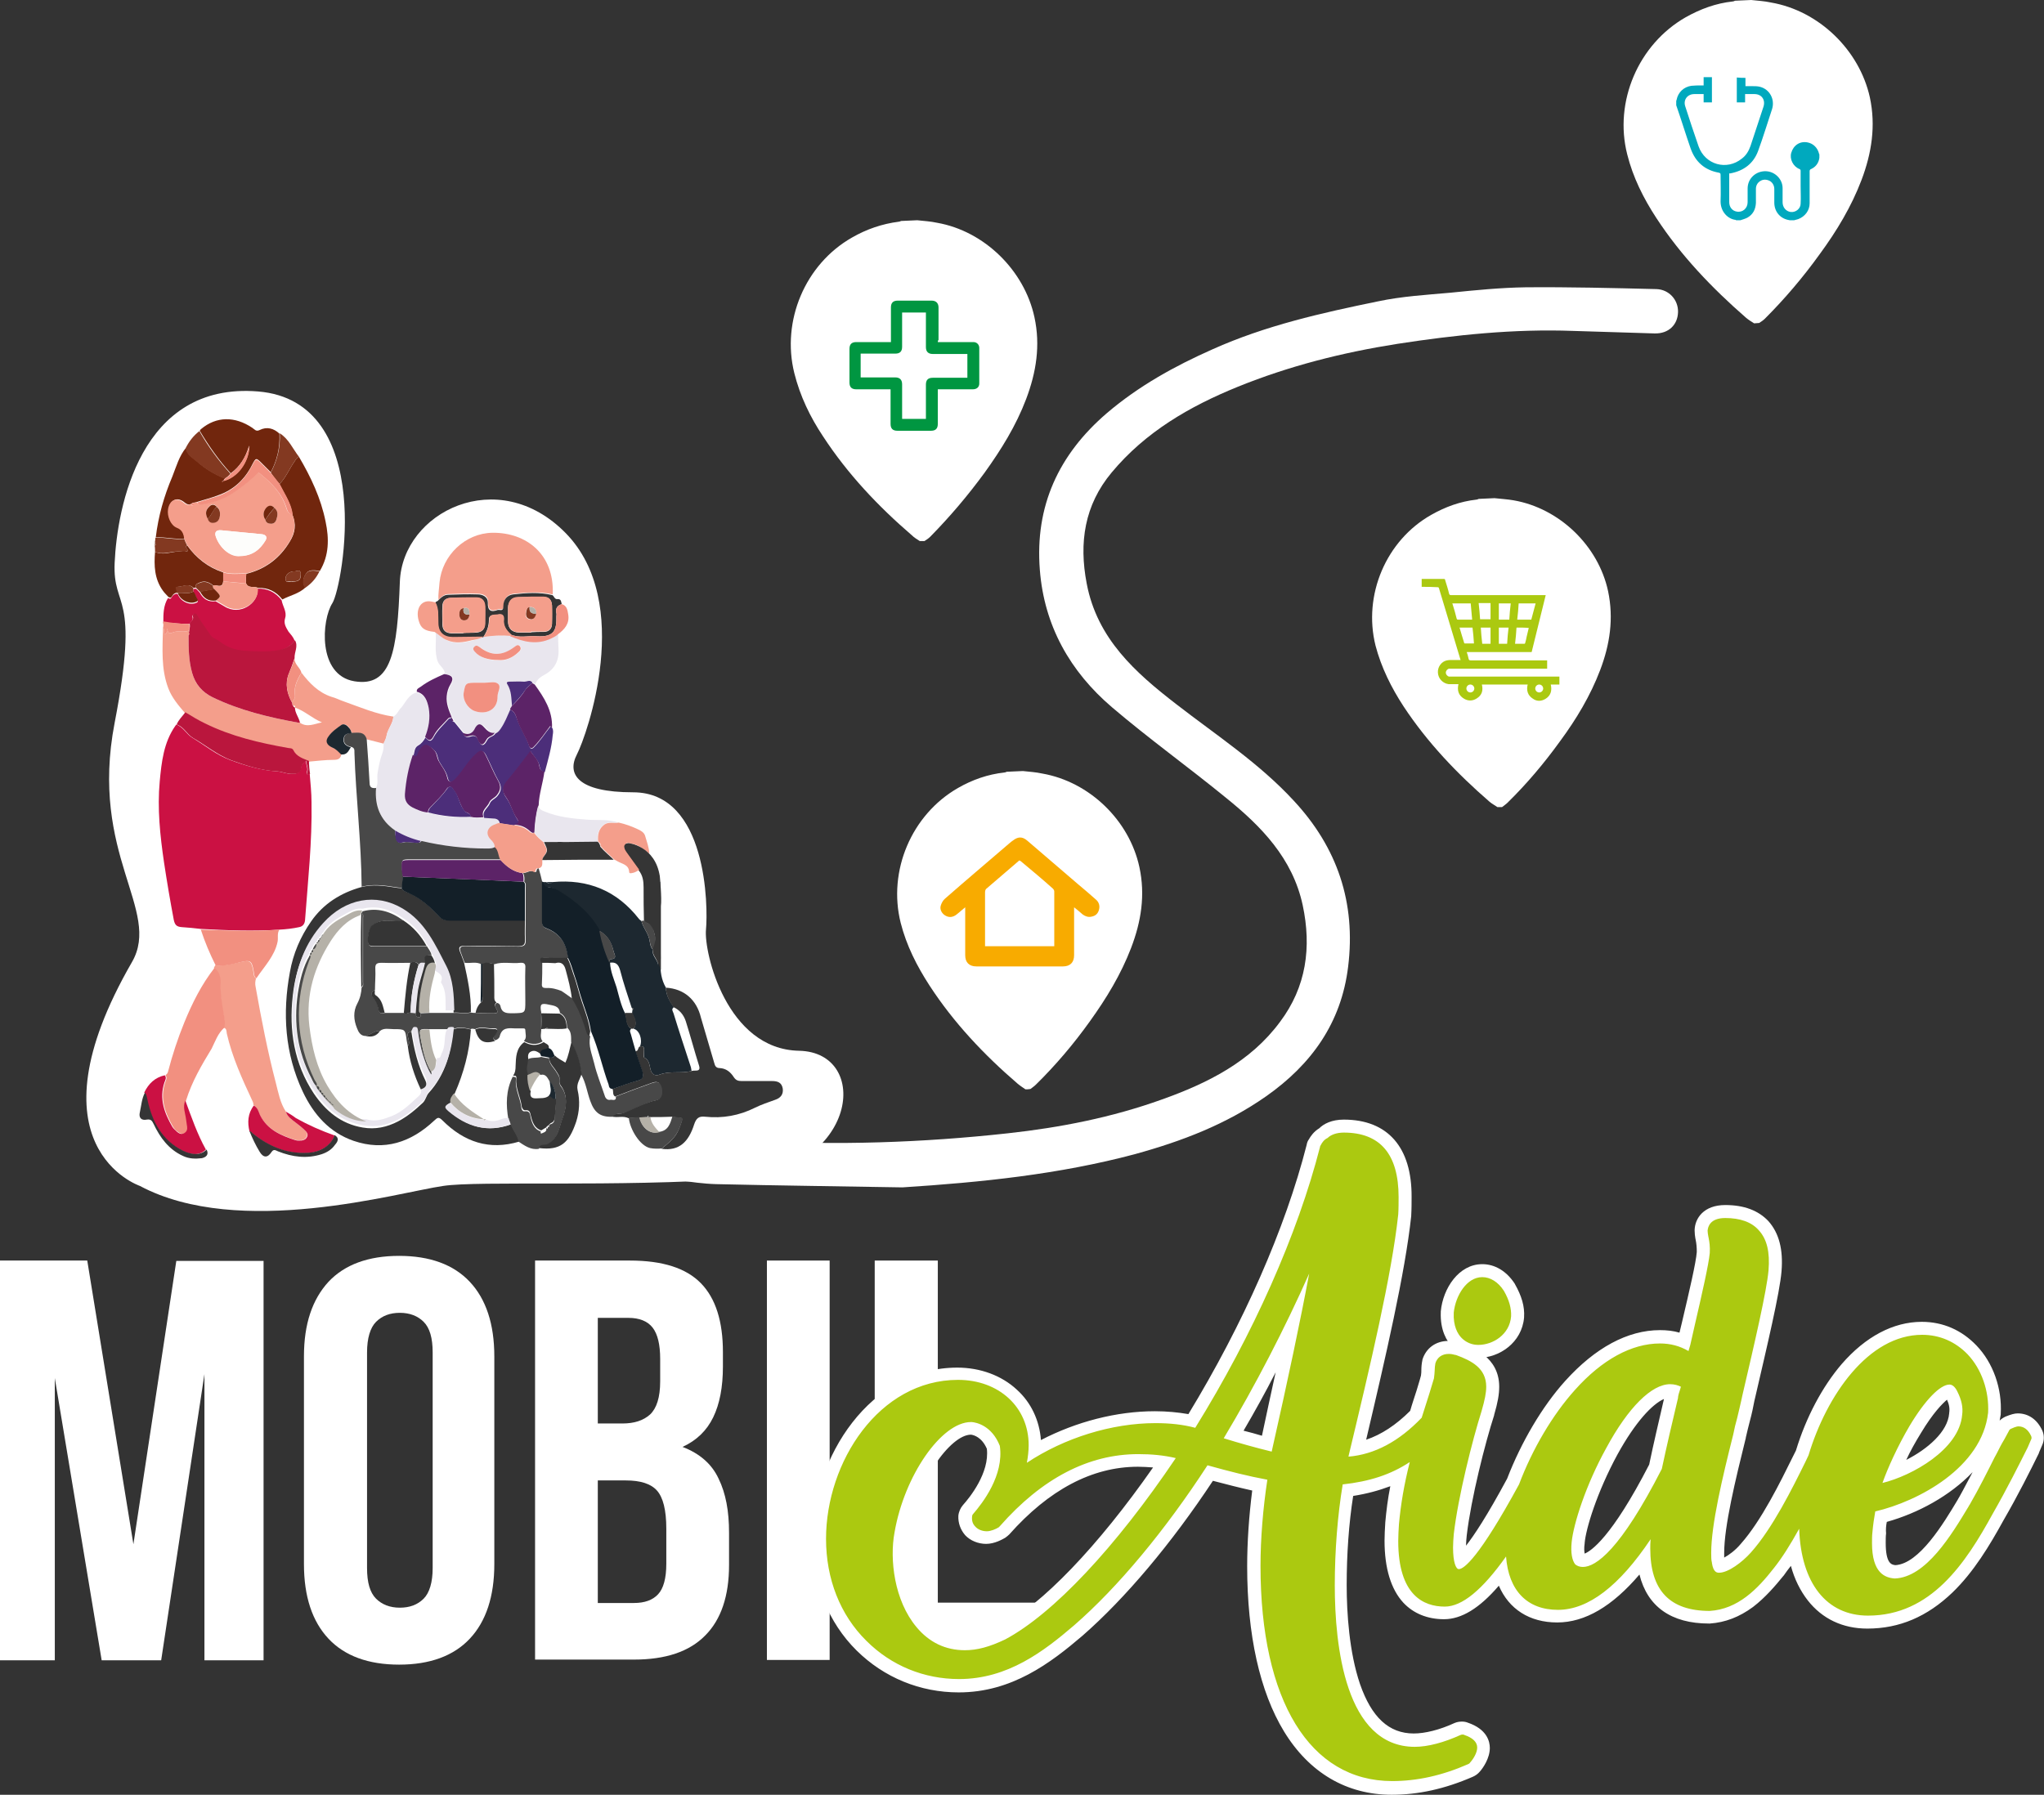
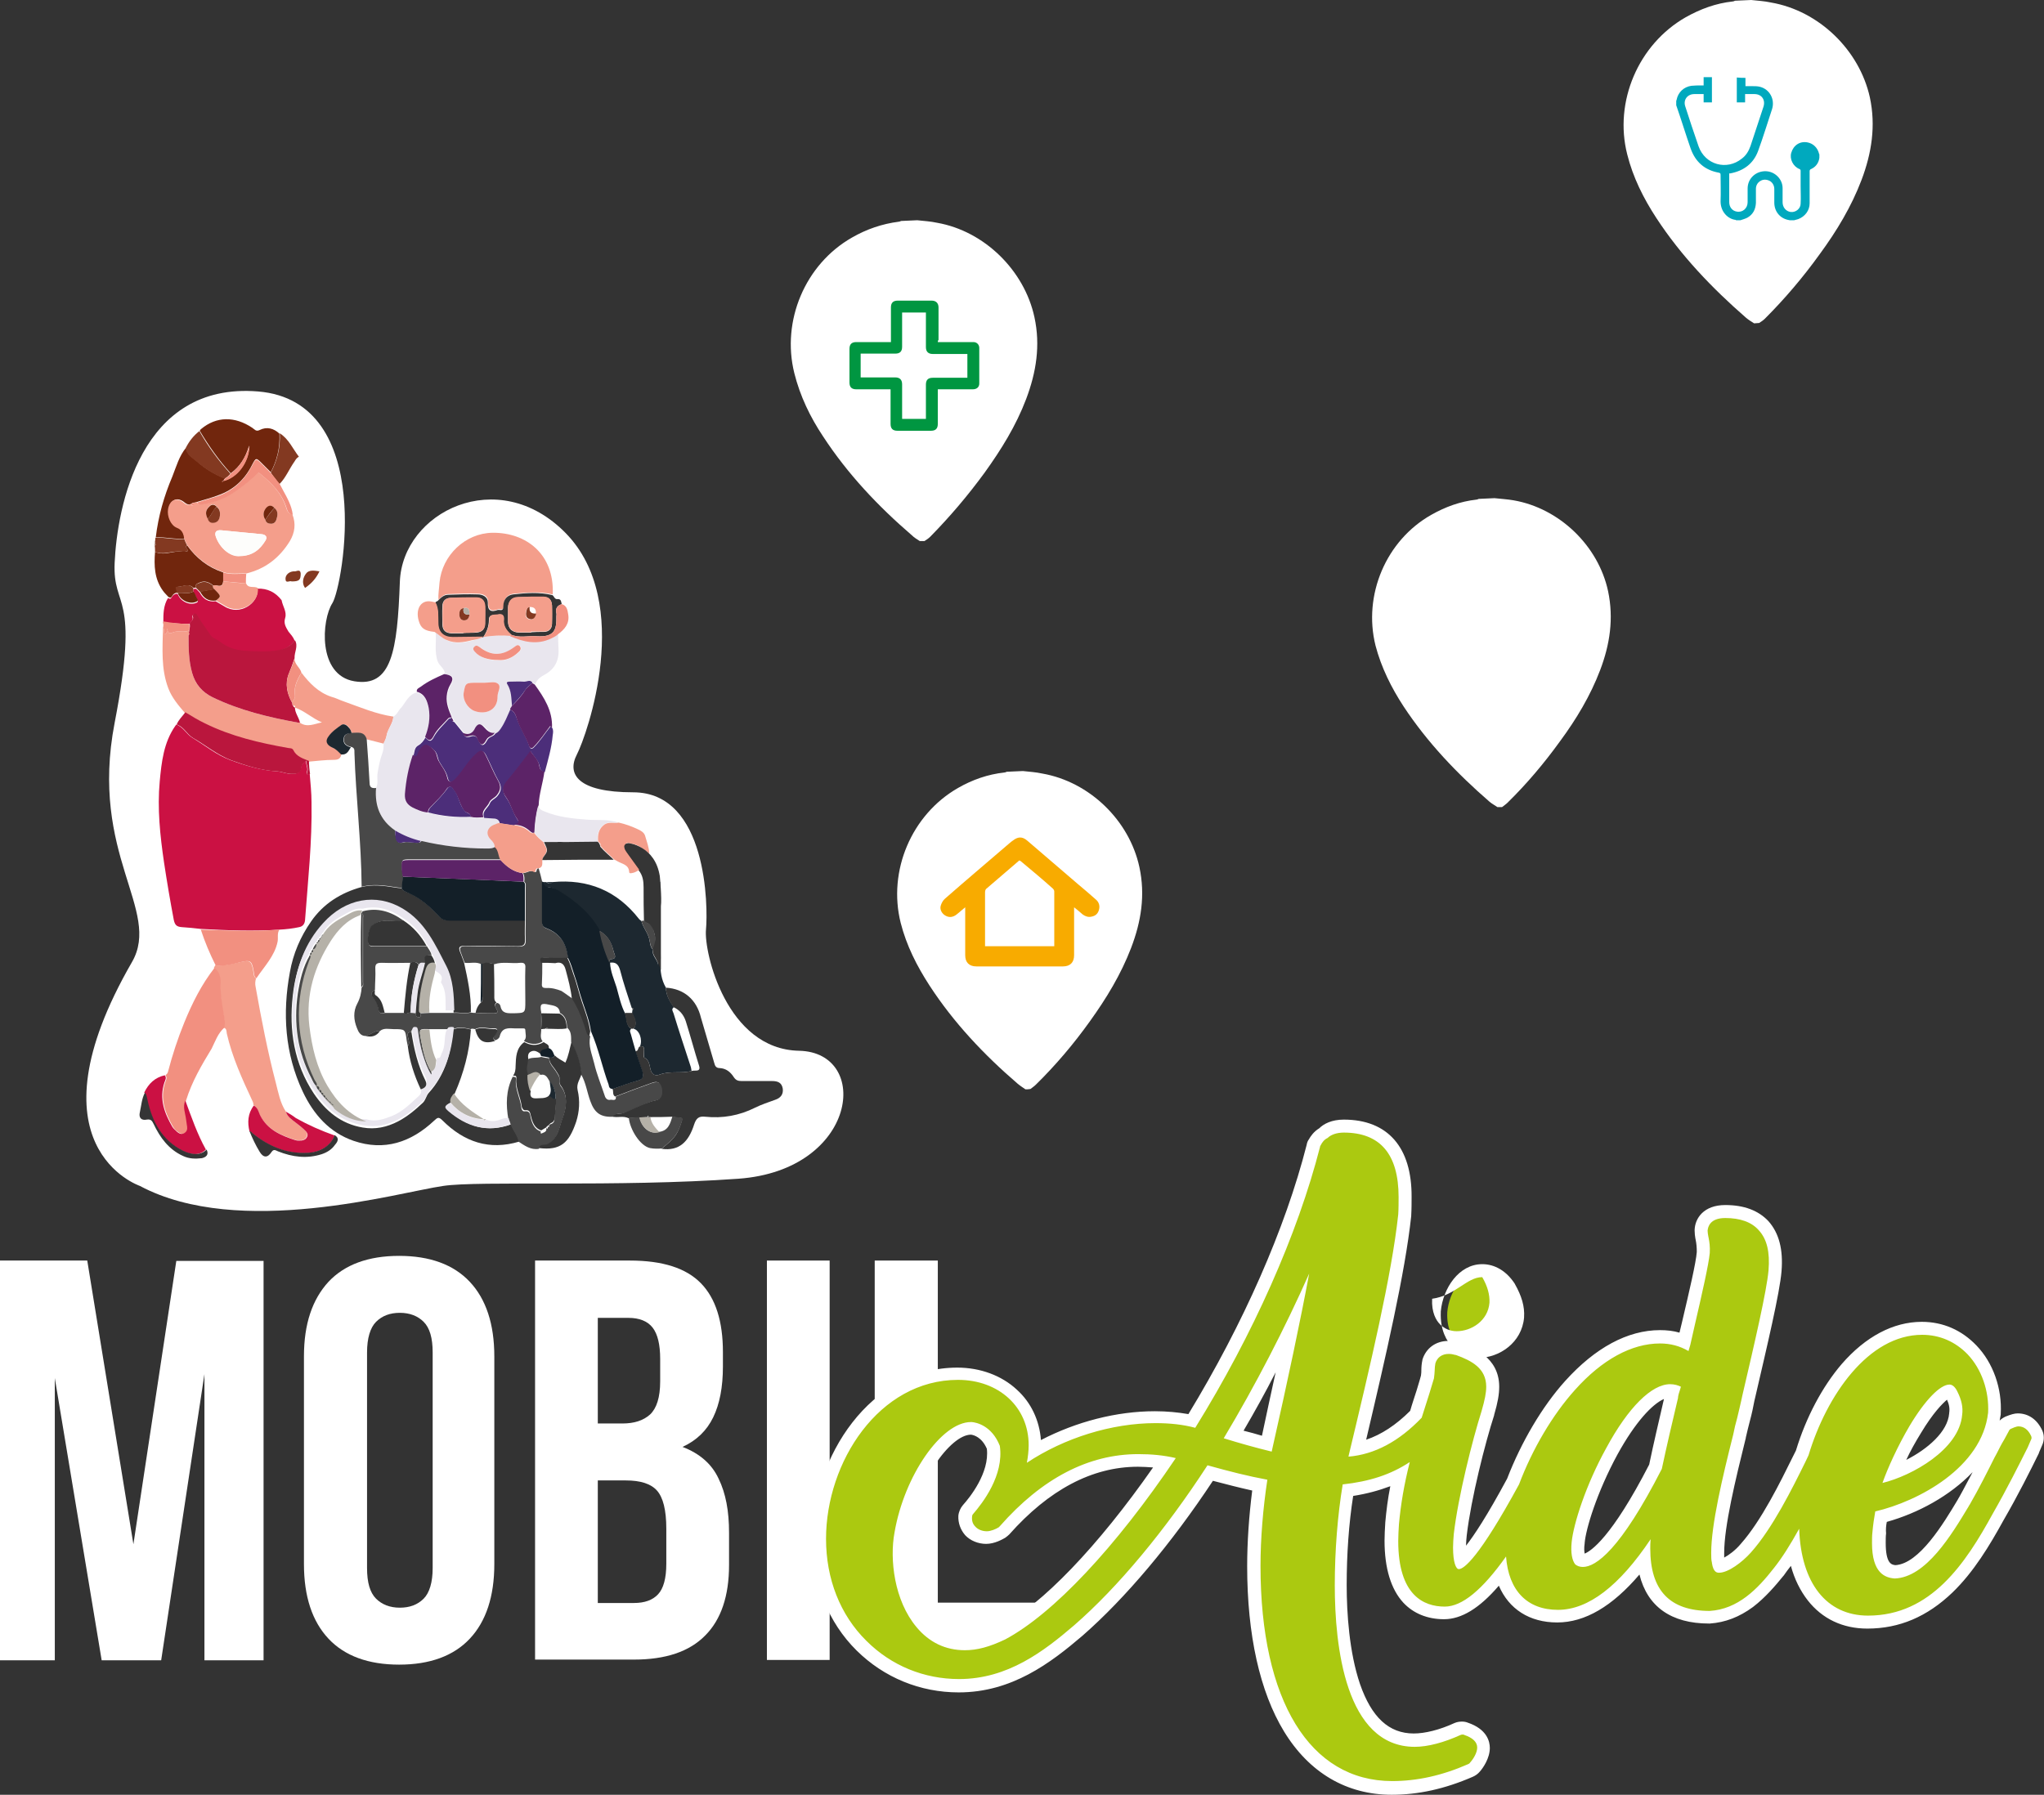
<svg xmlns="http://www.w3.org/2000/svg" id="Calque_1" x="0px" y="0px" viewBox="0 0 566.9 497.9" style="enable-background:new 0 0 566.9 497.9;" xml:space="preserve">
  <rect x="0" y="0" width="566.9" height="497.9" fill="#333333" stroke="none" />
  <style type="text/css">	.st0{fill-rule:evenodd;clip-rule:evenodd;fill:#FFFFFF;}	.st1{fill-rule:evenodd;clip-rule:evenodd;fill:#F8AB00;}	.st2{fill:#ABC910;}	.st3{fill-rule:evenodd;clip-rule:evenodd;fill:#009641;}	.st4{fill-rule:evenodd;clip-rule:evenodd;fill:#00A9BE;}	.st5{fill:#FFFFFF;}	.st6{fill-rule:evenodd;clip-rule:evenodd;fill:#484848;}	.st7{fill-rule:evenodd;clip-rule:evenodd;fill:#353535;}	.st8{fill-rule:evenodd;clip-rule:evenodd;fill:#F49E8B;}	.st9{fill-rule:evenodd;clip-rule:evenodd;fill:#1D2830;}	.st10{fill-rule:evenodd;clip-rule:evenodd;fill:#E9E6EE;}	.st11{fill-rule:evenodd;clip-rule:evenodd;fill:#71260D;}	.st12{fill-rule:evenodd;clip-rule:evenodd;fill:#4C2E7A;}	.st13{fill-rule:evenodd;clip-rule:evenodd;fill:#CB1143;}	.st14{fill-rule:evenodd;clip-rule:evenodd;fill:#F29080;}	.st15{fill-rule:evenodd;clip-rule:evenodd;fill:#BA163D;}	.st16{fill-rule:evenodd;clip-rule:evenodd;fill:#5C2367;}	.st17{fill-rule:evenodd;clip-rule:evenodd;fill:#833921;}	.st18{fill-rule:evenodd;clip-rule:evenodd;fill:#BA163E;}	.st19{fill-rule:evenodd;clip-rule:evenodd;fill:#131F28;}	.st20{fill-rule:evenodd;clip-rule:evenodd;fill:#B5B1A8;}	.st21{fill-rule:evenodd;clip-rule:evenodd;fill:#FDFDFB;}</style>
  <g>
    <g>
-       <path class="st0" d="M250.3,329.4c-17.2-0.3-34.5-0.5-51.7-0.9c-3.5-0.1-7-0.6-10.4-1.1c-3.8-0.5-5.6-2.9-5.4-6.8   c0.2-3.1,2.7-5.5,6.2-5.4c6.4,0.2,12.8,0.8,19.2,1.2c23.8,1.4,47.6,0.6,71.3-2c14.6-1.6,28.9-4.4,42.8-9.4   c12.6-4.5,24.5-10.4,32.7-21.5c7.3-9.7,8.8-20.7,6.3-32.4c-2.8-13-11.5-21.9-21.3-29.8c-10.4-8.5-21.4-16.4-31.6-25.1   c-11.6-9.9-18.8-22.6-20-38.1c-1.4-17.7,5.2-32,18.6-43.5c8.8-7.5,18.7-13,29.3-17.7c14.7-6.6,30.3-10.1,45.9-13.3   c6.6-1.4,13.4-1.8,20.1-2.4c6.9-0.7,13.9-1.4,20.9-1.5c12-0.1,24.1,0.2,36.2,0.5c3.5,0.1,6.1,3,6,6.4c-0.1,3.5-2.6,6-6.5,5.9   c-7.5-0.2-15.1-0.5-22.6-0.7c-16.4-0.6-32.6,1.1-48.8,3.6c-15.2,2.4-29.9,6.1-44.2,11.9c-13.3,5.4-25.6,12.5-35,23.8   c-7.5,9-9.1,19.4-6.9,30.8c2.9,15.3,13.5,24.7,24.9,33.5c11.1,8.6,22.9,16.3,32.5,26.7c12.1,13,17.3,28.3,15.1,46.1   c-1.9,15.6-10.2,27.1-22.7,35.9c-11.1,7.8-23.4,12.5-36.5,16.1C293.7,325.8,272.1,328,250.3,329.4z" />
-     </g>
+       </g>
    <path class="st0" d="M284.4,302.2c-0.7-0.5-1.5-1-2.2-1.6c-9.3-8-17.7-16.9-24.4-27.2c-3.5-5.4-6.4-11.1-8-17.4  c-3.6-14.4,3-30,15.9-37.4c4-2.3,8.3-3.8,12.9-4.3c0.2,0,0.4-0.1,0.6-0.2c1.5-0.1,3-0.1,4.5-0.2c1.8,0.2,3.6,0.3,5.4,0.7  c13.1,2.3,24.1,13,26.9,25.9c1.7,7.8,0.5,15.2-2.3,22.5c-2.8,7.3-6.8,13.9-11.4,20.3c-4.5,6.3-9.5,12.2-15,17.6  c-0.5,0.5-1,0.8-1.5,1.2C285.3,302.2,284.9,302.2,284.4,302.2z" />
    <path class="st0" d="M415.3,223.9c-0.7-0.5-1.5-0.9-2.2-1.5c-9-7.8-17.2-16.4-23.8-26.4c-3.4-5.2-6.2-10.8-7.8-16.9  c-3.5-14,2.9-29.2,15.5-36.3c3.9-2.2,8-3.7,12.5-4.2c0.2,0,0.4-0.1,0.6-0.2c1.5-0.1,2.9-0.1,4.4-0.2c1.8,0.2,3.6,0.3,5.3,0.6  c12.7,2.2,23.5,12.6,26.2,25.2c1.6,7.6,0.5,14.8-2.2,21.9c-2.7,7.1-6.6,13.6-11.1,19.7c-4.4,6.1-9.2,11.8-14.6,17.1  c-0.4,0.4-1,0.8-1.5,1.2C416.2,223.9,415.8,223.9,415.3,223.9z" />
    <path class="st0" d="M255.1,150.1c-0.8-0.5-1.6-1-2.2-1.6c-9.4-8.1-17.8-17-24.6-27.4c-3.6-5.4-6.4-11.2-8-17.6  c-3.6-14.5,3-30.2,16-37.6c4-2.3,8.3-3.8,13-4.4c0.2,0,0.4-0.1,0.6-0.2c1.5-0.1,3-0.1,4.5-0.2c1.8,0.2,3.7,0.3,5.5,0.7  C273,64.1,284.1,75,286.9,88c1.7,7.8,0.5,15.3-2.3,22.7c-2.8,7.4-6.9,14-11.5,20.4c-4.6,6.3-9.6,12.2-15.1,17.8  c-0.5,0.5-1,0.8-1.6,1.2C256.1,150.1,255.6,150.1,255.1,150.1z" />
    <path class="st0" d="M486.5,89.7c-0.8-0.5-1.6-1-2.3-1.6c-9.4-8.2-18-17.2-24.8-27.6c-3.6-5.5-6.5-11.3-8.1-17.7  c-3.7-14.6,3.1-30.5,16.2-38c4.1-2.3,8.4-3.9,13.1-4.4c0.2,0,0.4-0.1,0.6-0.2c1.5-0.1,3-0.1,4.5-0.2c1.8,0.2,3.7,0.3,5.5,0.7  C504.5,3,515.7,13.9,518.6,27c1.7,7.9,0.5,15.5-2.3,22.9c-2.8,7.4-6.9,14.2-11.6,20.6c-4.6,6.4-9.7,12.4-15.2,17.9  c-0.5,0.5-1,0.8-1.6,1.2C487.4,89.6,487,89.7,486.5,89.7z" />
    <path class="st1" d="M297.9,251.7c0,0.5,0,0.8,0,1.1c0,4.1,0,8.1,0,12.2c0,2-1.1,3.1-3.1,3.1c-8,0-16,0-24,0c-2,0-3.1-1.1-3.1-3.1  c0-4.4,0-8.7,0-13.3c-0.9,0.7-1.6,1.4-2.4,2c-1,0.8-2.1,0.9-3.1,0.3c-0.9-0.5-1.6-1.6-1.3-2.7c0.2-0.7,0.6-1.5,1.2-2  c5.7-5,11.5-9.9,17.2-14.8c0.5-0.4,1-0.9,1.6-1.3c1.4-1.1,2.6-1.2,4,0c4.7,4,9.4,8.1,14.1,12.1c1.7,1.4,3.3,2.8,5,4.3  c0.8,0.7,1.1,1.7,0.8,2.8c-0.3,1.1-1,1.7-2.1,1.9c-0.9,0.2-1.7-0.1-2.4-0.6C299.5,253,298.8,252.4,297.9,251.7z M292.4,262.5  c0-5.1,0-10.1,0-15.2c0-0.3-0.2-0.6-0.4-0.8c-2.9-2.6-5.9-5.1-8.9-7.6c-0.1-0.1-0.2-0.1-0.4-0.2c-3.1,2.7-6.2,5.3-9.2,7.9  c-0.2,0.2-0.3,0.6-0.3,1c0,4.7,0,9.5,0,14.2c0,0.2,0,0.5,0,0.7C279.6,262.5,286,262.5,292.4,262.5z" />
    <g>
-       <path class="st2" d="M394.3,162.8c0-0.7,0-1.5,0-2.2c2,0,4.1,0,6.1,0c0.3,0,0.4,0.1,0.4,0.3c0.4,1.3,0.8,2.5,1.1,3.8   c0.1,0.3,0.2,0.4,0.6,0.4c8.6,0,17.1,0,25.7,0c0.2,0,0.3,0,0.5,0c-1.3,5.3-2.6,10.5-3.9,15.8c-6,0-12,0-18,0   c0.2,0.6,0.4,1.2,0.5,1.8c0.1,0.4,0.2,0.5,0.6,0.5c6.9,0,13.8,0,20.7,0c0.2,0,0.3,0,0.5,0c0,0.8,0,1.5,0,2.3c-0.2,0-0.4,0-0.5,0   c-8.7,0-17.4,0-26.1,0c-0.2,0-0.4,0-0.6,0c-0.5,0.1-0.9,0.6-0.9,1.1c0,0.5,0.4,1,0.9,1.1c0.2,0,0.4,0,0.6,0c9.8,0,19.7,0,29.5,0   c0.2,0,0.3,0,0.5,0c0,0.7,0,1.5,0,2.2c-0.8,0-1.6,0-2.4,0c0.4,1.7,0,3.1-1.5,4c-1.2,0.7-2.4,0.7-3.5-0.1c-1.4-0.9-1.8-2.3-1.4-3.9   c-4.2,0-8.5,0-12.7,0c0.4,1.7,0,3-1.5,3.9c-1.1,0.7-2.4,0.7-3.5,0c-1.5-0.9-1.9-2.3-1.5-4c-0.2,0-0.4,0-0.5,0c-0.7,0-1.5,0-2.2,0   c-1.6-0.2-2.9-1.5-3-3.2c-0.1-1.6,1-3.1,2.5-3.4c0.4-0.1,0.8-0.1,1.2-0.1c0.9,0,1.7,0,2.6,0c0-0.1-0.1-0.2-0.1-0.3   c-2-6.5-3.9-13.1-5.9-19.6c-0.1-0.3-0.2-0.3-0.4-0.3C397.2,162.8,395.8,162.8,394.3,162.8z M402.8,167.4c0,0.1,0.1,0.2,0.1,0.3   c0.4,1.3,0.8,2.6,1.1,3.9c0.1,0.3,0.2,0.3,0.5,0.3c1.1,0,2.3,0,3.4,0c0.1,0,0.2,0,0.4,0c-0.1-1.5-0.3-3-0.4-4.5   C406.2,167.4,404.5,167.4,402.8,167.4z M425.9,167.4c-1.6,0-3.1,0-4.7,0c-0.1,1.5-0.2,3-0.4,4.5c1.3,0,2.6,0,3.9,0   C425.1,170.4,425.5,168.9,425.9,167.4z M420.6,174.1c-0.1,1.5-0.2,3-0.4,4.5c0.9,0,1.8,0,2.6,0c0.1,0,0.2-0.1,0.2-0.2   c0.2-0.6,0.3-1.2,0.4-1.7c0.2-0.8,0.4-1.7,0.6-2.5C423,174.1,421.8,174.1,420.6,174.1z M415.7,167.4c0,1.5,0,3,0,4.5   c1,0,1.9,0,2.9,0c0.1-1.5,0.2-3,0.4-4.5C417.8,167.4,416.8,167.4,415.7,167.4z M408.4,174.1c-1.2,0-2.4,0-3.6,0   c0.4,1.5,0.9,2.9,1.3,4.3c0,0.1,0.1,0.1,0.2,0.1c0.8,0,1.7,0,2.5,0C408.7,177.1,408.6,175.6,408.4,174.1z M410.5,171.8   c1,0,1.9,0,2.9,0c0-1.5,0-3,0-4.5c-1.1,0-2.2,0-3.3,0C410.3,168.9,410.4,170.4,410.5,171.8z M418,178.6c0.1-1.5,0.2-3,0.4-4.5   c-0.9,0-1.8,0-2.7,0c0,1.5,0,3,0,4.5C416.5,178.6,417.2,178.6,418,178.6z M410.7,174.1c0.1,1.5,0.2,3,0.4,4.5c0.8,0,1.6,0,2.3,0   c0-1.5,0-3,0-4.5C412.5,174.1,411.6,174.1,410.7,174.1z M407.8,189.9c-0.6,0-1.1,0.5-1.1,1.1c0,0.6,0.5,1.1,1.1,1.1   c0.6,0,1.1-0.5,1.1-1.1C408.9,190.4,408.4,189.9,407.8,189.9z M426.9,189.9c-0.6,0-1.1,0.5-1.1,1.1c0,0.6,0.5,1.1,1.1,1.1   c0.6,0,1.1-0.5,1.1-1.1C428,190.4,427.5,189.9,426.9,189.9z" />
-     </g>
+       </g>
    <path class="st3" d="M260.1,94.9c2.8,0,5.6,0,8.4,0c0.5,0,1,0,1.5,0c0.9,0,1.6,0.7,1.6,1.6c0,3.3,0,6.6,0,9.9c0,1-0.7,1.6-1.8,1.6  c-3,0-6,0-9,0c-0.2,0-0.4,0-0.7,0c0,0.2,0,0.4,0,0.6c0,3,0,6,0,9c0,1.3-0.6,1.9-1.9,1.9c-3.1,0-6.2,0-9.3,0c-1.3,0-1.9-0.6-1.9-1.9  c0-3,0-6,0-8.9c0-0.2,0-0.4,0-0.7c-0.2,0-0.4,0-0.6,0c-3,0-6,0-8.9,0c-1.3,0-1.9-0.6-1.9-1.9c0-3.1,0-6.2,0-9.3  c0-1.3,0.6-1.9,1.9-1.9c3.2,0,6.3,0,9.6,0c0-0.2,0-0.4,0-0.6c0-3,0-6,0-9c0-1.3,0.6-1.9,1.9-1.9c3.1,0,6.2,0,9.4,0  c1.2,0,1.9,0.7,1.9,1.9c0,3,0,6,0,9C260.1,94.5,260.1,94.7,260.1,94.9z M250.2,86.7c0,0.2,0,0.4,0,0.6c0,3,0,6,0,8.9  c0,1.3-0.6,1.9-1.9,1.9c-3,0-6,0-9,0c-0.2,0-0.4,0-0.6,0c0,2.2,0,4.4,0,6.6c3.2,0,6.4,0,9.6,0c1.2,0,1.9,0.6,1.9,1.9c0,3,0,6,0,9  c0,0.2,0,0.4,0,0.6c2.2,0,4.4,0,6.6,0c0-0.2,0-0.4,0-0.6c0-3,0-6,0-8.9c0-1.3,0.6-1.9,1.9-1.9c3,0,6,0,9,0c0.2,0,0.4,0,0.6,0  c0-2.2,0-4.4,0-6.6c-3.2,0-6.4,0-9.6,0c-1.2,0-1.9-0.6-1.9-1.9c0-3,0-6,0-9c0-0.2,0-0.4,0-0.6C254.6,86.7,252.4,86.7,250.2,86.7z" />
    <path class="st4" d="M484.1,21.6c0,0.8,0,1.5,0,2.3c0.6,0,1.2,0,1.8,0c0.8,0,1.6,0,2.3,0.2c2.6,0.7,4.1,3.4,3.3,6.1  c-1.3,3.9-2.5,7.9-3.9,11.7c-1.3,3.5-4,5.5-7.7,6.2c-0.1,0-0.1,0-0.2,0c0,0,0,0-0.1,0c0,0.1,0,0.2,0,0.3c0,2.6,0,5.2,0,7.7  c0,1.3,0.8,2.4,2.1,2.6c1.6,0.3,3-0.9,3-2.6c0-1.3,0-2.6,0-3.8c0-2.8,2.3-4.9,5.1-4.8c2.5,0.1,4.6,2.2,4.6,4.7c0,1.3,0,2.6,0,3.9  c0,1.4,0.9,2.5,2.2,2.7c1.4,0.2,2.8-0.9,2.8-2.3c0.1-1.6,0-3.2,0-4.8c0-1.4,0-2.8,0-4.3c0-0.3-0.1-0.4-0.3-0.5  c-1.8-0.7-2.8-2.8-2.3-4.5c0.6-2.1,2.4-3.3,4.5-2.9c1.6,0.3,2.8,1.5,3.2,3.1c0,0.1,0,0.1,0.1,0.2c0,0.3,0,0.7,0,1  c0,0.2-0.1,0.3-0.1,0.5c-0.3,1.2-1.1,2.1-2.2,2.6c-0.3,0.1-0.4,0.3-0.4,0.6c0,3,0,5.9,0,8.9c0,2-1.3,3.7-3.2,4.4  c-0.3,0.1-0.7,0.2-1.1,0.3c-0.4,0-0.8,0-1.2,0c-0.2,0-0.3-0.1-0.5-0.1c-2.3-0.5-3.8-2.4-3.8-4.8c0-1.3,0-2.5,0-3.8  c0-1.1-0.7-2.1-1.7-2.4c-1.7-0.6-3.4,0.6-3.4,2.4c0,1.3,0,2.6,0,3.9c-0.1,1.8-0.8,3.2-2.4,4.1c-0.6,0.3-1.3,0.5-1.9,0.7  c-0.4,0-0.8,0-1.2,0c0,0-0.1-0.1-0.1-0.1c-2.1-0.2-4.2-2.2-4.2-5.1c0.1-2.5,0-4.9,0-7.4c0-0.4-0.1-0.5-0.5-0.6  c-3.9-0.7-6.5-3-7.8-6.7c-1.4-4-2.6-8-4-12c0-0.4,0-0.8,0-1.2c0-0.1,0.1-0.2,0.1-0.3c0.4-2.1,2-3.6,4.1-3.9  c0.9-0.1,1.9-0.1,2.8-0.1c0.2,0,0.4,0,0.6,0c0-0.8,0-1.6,0-2.3c0.8,0,1.5,0,2.3,0c0,0.2,0,0.3,0,0.5c0,2,0,4,0,6c0,0.2,0,0.3,0,0.5  c-0.8,0-1.5,0-2.3,0c0-0.8,0-1.5,0-2.3c-0.9,0-1.7,0-2.6,0c-1.9,0-3.1,1.6-2.5,3.4c1.2,3.7,2.4,7.4,3.7,11.1  c1.8,5.1,7.8,6.8,12,3.4c1.2-0.9,1.9-2.1,2.4-3.5c1.2-3.6,2.4-7.3,3.6-10.9c0.6-1.9-0.5-3.5-2.5-3.5c-0.7,0-1.3,0-2,0  c-0.2,0-0.3,0-0.6,0c0,0.8,0,1.5,0,2.3c-0.8,0-1.5,0-2.3,0c0-2.3,0-4.6,0-6.9C482.6,21.6,483.4,21.6,484.1,21.6z" />
    <g>
      <path class="st5" d="M37,428.4l11.9-78.6h24.2v110.8H56.7v-79.4l-12,79.4H28.2l-13-78.3v78.3H0V349.7h24.2L37,428.4z" />
      <path class="st5" d="M84.3,376.3c0-9,2.3-15.8,6.8-20.7c4.5-4.8,11.1-7.2,19.6-7.2c8.5,0,15.1,2.4,19.6,7.2   c4.5,4.8,6.8,11.7,6.8,20.7v57.6c0,9-2.3,15.9-6.8,20.7c-4.5,4.8-11.1,7.2-19.6,7.2c-8.5,0-15.1-2.4-19.6-7.2   c-4.5-4.8-6.8-11.7-6.8-20.7V376.3z M101.8,435c0,4,0.8,6.8,2.5,8.5c1.6,1.6,3.8,2.5,6.6,2.5c2.7,0,4.9-0.8,6.6-2.5   c1.6-1.6,2.5-4.5,2.5-8.5v-59.8c0-4-0.8-6.8-2.5-8.5c-1.6-1.6-3.8-2.5-6.6-2.5c-2.7,0-4.9,0.8-6.6,2.5c-1.6,1.6-2.5,4.5-2.5,8.5   V435z" />
      <path class="st5" d="M174.7,349.7c9.1,0,15.6,2.1,19.7,6.3c4.1,4.2,6.1,10.6,6.1,19.1v4c0,5.7-0.9,10.4-2.7,14.1   c-1.8,3.7-4.6,6.4-8.5,8.2c4.7,1.8,8.1,4.7,10,8.8c2,4.1,2.9,9,2.9,15v9c0,8.5-2.2,15.1-6.6,19.5c-4.4,4.5-11,6.7-19.8,6.7h-27.4   V349.7H174.7z M165.8,365.6v29.3h6.8c3.3,0,5.8-0.8,7.7-2.5c1.8-1.7,2.8-4.7,2.8-9.2V377c0-4-0.7-6.9-2.1-8.7   c-1.4-1.8-3.7-2.7-6.7-2.7H165.8z M165.8,410.7v34h10c3,0,5.2-0.8,6.7-2.4c1.5-1.6,2.3-4.4,2.3-8.5v-9.7c0-5.2-0.9-8.7-2.6-10.6   c-1.7-1.9-4.6-2.8-8.6-2.8H165.8z" />
      <path class="st5" d="M212.7,349.7h17.4v110.8h-17.4V349.7z" />
      <path class="st5" d="M242.7,349.7h17.4v94.9h28.6v15.8h-46.1V349.7z" />
      <g>
        <g>
          <g>
            <path class="st2" d="M410,375c-2.3,0-4.3-0.9-5.9-2.5c-1.3-1.4-2.9-4-2.7-8.4c0,0,0-0.1,0-0.1c0.5-5.6,4.3-11.5,9.7-11.5      c2.9,0,5.5,1.6,7.5,4.6c0,0,0,0.1,0.1,0.1c1.6,2.9,2.4,5.5,2.2,8.1C420.4,371.4,415,375,410,375z" />
-             <path class="st5" d="M411.1,354.3c2.2,0,4.4,1.3,6,3.8c1.5,2.6,2.1,4.9,2,7.1c-0.4,5-5,7.9-9.1,7.9c-1.8,0-3.4-0.7-4.6-1.9      c-1.1-1.1-2.4-3.3-2.2-7.1C403.7,359.4,406.8,354.3,411.1,354.3 M411.1,350.7c-6.5,0-10.9,6.7-11.5,13.1c0,0.1,0,0.1,0,0.2      c-0.2,5.1,1.7,8.1,3.2,9.7c1.9,2,4.4,3,7.2,3c5.8,0,12.1-4.2,12.7-11.2c0,0,0-0.1,0-0.1c0.2-3-0.7-5.9-2.5-9.1      c0-0.1-0.1-0.1-0.1-0.2C417.8,352.6,414.6,350.7,411.1,350.7L411.1,350.7z" />
+             <path class="st5" d="M411.1,354.3c1.5,2.6,2.1,4.9,2,7.1c-0.4,5-5,7.9-9.1,7.9c-1.8,0-3.4-0.7-4.6-1.9      c-1.1-1.1-2.4-3.3-2.2-7.1C403.7,359.4,406.8,354.3,411.1,354.3 M411.1,350.7c-6.5,0-10.9,6.7-11.5,13.1c0,0.1,0,0.1,0,0.2      c-0.2,5.1,1.7,8.1,3.2,9.7c1.9,2,4.4,3,7.2,3c5.8,0,12.1-4.2,12.7-11.2c0,0,0-0.1,0-0.1c0.2-3-0.7-5.9-2.5-9.1      c0-0.1-0.1-0.1-0.1-0.2C417.8,352.6,414.6,350.7,411.1,350.7L411.1,350.7z" />
          </g>
        </g>
        <g>
          <path class="st2" d="M385.9,496.1c-24,0-38.3-23-38.3-61.5c0-7.1,0.6-15,1.6-22.5c-4.6-0.9-8.9-2-13.8-3.4     c-11.6,17.7-24.5,33.2-36.6,43.7c-8.6,7.4-19,15.3-33.1,15.3c-10.2,0-19.8-3.9-27-11.1c-7.6-7.5-11.8-18-11.8-29.6     c0-22.2,15.4-45.9,38.4-45.9c12.4,0,21.4,8.4,21.4,19.9c0,0.5,0,0.9,0,1.4c10.1-5.9,22.1-9.2,33.4-9.2c3.6,0,7,0.4,10.2,1     c15.7-25.5,27.7-52.6,33.7-76.3c0.1-0.4,0.2-0.7,0.4-1c0.4-0.7,1.1-1.8,2.4-2.5c1.4-1.4,3.3-2,5.8-2c7.8,0,17,3.4,17,19.7     c0,1.3,0,3.4-0.1,4.9c-1.8,16.5-7.5,40.9-13.2,64.8c5.7-1.1,11.2-4.3,16.3-9.6c0.6-2.1,1.3-4.1,2-6.2c0,0,1-3.4,1.3-4.2     c0.1-0.7,0.2-1.3,0.2-1.7c0-1,0.1-1.8,0.3-2.5c0.7-2.5,2.8-3.9,5.4-3.9c0.7,0,1.5,0.1,2.4,0.3c0.1,0,0.2,0,0.3,0.1     c4.7,1.7,9.6,4.3,9.6,10.5c0,1.9-0.4,4.1-1.3,7.3c-2.5,7.8-6.5,23.5-7.7,33.8c-0.1,1-0.2,2.5-0.2,3.5c0,1.9,0.2,3.1,0.4,3.8     c1.5-1.2,5.6-5.6,14.5-22.1c3.8-9.9,9.5-19.6,15.8-26.6c7.9-8.8,16.5-13.5,24.9-13.5c2.4,0,4.6,0.4,6.7,1.3l1.1-4.8     c2.1-9.1,3.9-16.9,4.1-19.9c0.1-1.5-0.1-2.7-0.3-3.7l-0.1-0.5c-0.1-0.6-0.2-1.2-0.2-1.9c0,0,0-0.1,0-0.1c0.1-2.5,2-5.2,6.7-5.2     c4.7,0,8.3,1.3,10.7,4c2.6,2.9,3.7,6.9,3.2,12.5c-0.5,5.9-3.8,20.1-7.3,35.1l-0.1,0.5c-0.3,1.5-0.8,3.4-1.3,5.6     c-0.4,1.4-0.7,3-1.1,4.6c-3,11.8-6.1,24.8-6.1,32.4c0,0.9,0,1.8,0.1,2.3c0,0.1,0,0.2,0,0.2c0.1,0.6,0.2,1,0.3,1.1     c1.7,0,5.1-2.4,7.4-5c5.9-6.6,11.3-17.5,14.8-24.7l0.9-1.7c5.2-17.2,17.5-34.5,33.2-34.5c5.4,0,10.2,2.1,13.9,6     c4.2,4.5,6.6,11.1,6.2,17.6c0,0,0,0.1,0,0.1c-1.9,16.6-20.8,25.8-31.5,28.6c-0.2,1.4-0.4,2.9-0.6,4.6c-0.1,0.7-0.1,1.9-0.1,2.7     c0,7.4,3,7.8,4.5,8c7.7-0.4,14.4-11.6,18.9-19.1l0.1-0.2c0.1-0.1,0.2-0.3,0.3-0.4c2.6-4.5,4.9-9.1,6.7-12.8l0.6-1.1     c0.6-1.2,1.4-2.7,2.1-4c0.5-0.9,0.9-1.7,1.3-2.4c0.3-0.6,0.9-1.2,1.6-1.4c1.5-0.6,2.2-0.7,2.7-0.7c2.2,0,4.1,1.3,5.1,3.6     c0.4,0.8,0.4,1.8,0,2.6l-0.9,2.1c-2.3,4.7-5.8,11.7-9.8,18.5c-7.8,14.1-17.6,29.2-36.2,29.2c-11,0-18.3-7.4-20.4-20.2     c-1.5,2.4-2.9,4.4-4.2,6.3c-4.9,6.2-10.6,12.1-19.1,12.6c0,0-0.1,0-0.1,0c-6.1,0-10.7-1.6-13.8-4.8c-2.6-2.7-4-6.4-4.5-11.2     c-8,10.5-16,15.7-23.9,15.7c-8.1,0-13.6-4.3-15.5-12c-5.9,7.5-11.1,11.2-15.9,11.2c-5.5,0-14.7-2.6-14.7-20     c0-1.6,0.1-3.2,0.2-4.8c0.4-4.3,1-8.7,2.1-13.4c-4.2,2.1-8.9,3.5-14.4,4.2c-1.3,8-2,17.3-2,26.3c0,16.1,2.6,43,20.3,43     c3.3,0,7.6-1.1,12-3.1c0.4-0.2,0.9-0.3,1.3-0.3c0.3,0,0.7,0.1,1,0.2c4,1.3,4.9,3.6,4.9,5.3c0,2.3-1.7,4.5-2.4,5.4     c-0.3,0.4-0.7,0.7-1.2,0.9C400.2,494.5,393,496.1,385.9,496.1z M269.4,396.3c-6.6,0-16.7,13-19.4,29.1     c-1.3,7.1-0.1,17.9,5.7,24.9c3.1,3.8,7.2,5.7,12,5.7c3.1,0,6.3-0.9,10.4-2.8c12.7-6.8,29-24,45.1-47.5c-2.4-0.4-4.8-0.6-7.3-0.6     c-13.3,0-25.7,6.5-37.1,19.3c-0.2,0.2-0.4,0.4-0.7,0.6c-0.5,0.3-2.4,1.4-4.3,1.4c-1.8,0-3.4-0.7-4.5-1.8c-1-1.1-1.5-2.5-1.4-4     c0-0.7,0.3-1.4,0.8-1.9c2.4-2.7,8-9.9,7-17.2C273.7,397.1,270.4,396.4,269.4,396.3l0.1-1l0-0.8L269.4,396.3z M463.2,385.8     c-1.6,0-7.7,1.2-16.2,16.7c-5.5,10.1-8.9,20.6-9.4,25.3c-0.3,3,0.2,4.4,0.5,4.8c0.1,0.1,0.2,0.2,0.7,0.2c2,0,8.1-2.5,20.2-26     c1.3-6.2,2.9-12.9,4.4-19.5l0-0.2c0.1-0.5,0.2-0.9,0.3-1.3C463.7,385.8,463.5,385.8,463.2,385.8z M540.7,385.9     c-1.4,0.2-4.9,3.1-9.4,10.6c-2.6,4.3-4.7,8.6-6.1,12c7.7-2.8,16.7-9.1,17.3-16.2c0.2-1.8-0.1-3.5-1.1-5.4     C541,386.3,540.8,386,540.7,385.9z M342.2,397.9c3,0.9,6.1,1.8,9.2,2.6c2.7-12.2,5.1-23.2,7-32.8     C353.5,377.9,348,388.1,342.2,397.9z" />
          <path class="st5" d="M372.7,314.2c10.1,0,15.2,6,15.2,17.9c0,1.2,0,3.3-0.1,4.8c-1.8,16.8-7.8,42.1-13.7,66.7l-0.1,0.5     c7.2-0.6,14-4.2,20.3-10.8c0.7-2.2,1.4-4.4,2.1-6.6c0,0,1.3-4.3,1.3-4.3c0.1-0.8,0.2-1.6,0.2-2.1c0-0.8,0.1-1.5,0.2-2.1     c0.5-1.6,1.8-2.6,3.7-2.6c0.6,0,1.2,0.1,1.9,0.3c0,0,0.1,0,0.1,0c4.4,1.6,8.4,3.7,8.4,8.8c0,1.7-0.4,3.7-1.3,6.8     c-2.5,7.9-6.5,23.7-7.7,34.1c-0.1,1.1-0.2,2.7-0.2,3.7c0,4.1,0.8,6,1.6,6c1.4,0,5.6-3.1,16.7-23.5c3.7-9.8,9.3-19.3,15.5-26.2     c7.5-8.4,15.7-12.9,23.6-12.9c2.9,0,5.5,0.7,7.9,2.1l0.5-1.7l1.2-5.3c2.1-9.1,3.9-17,4.2-20.2c0.1-1.8-0.1-3.1-0.3-4.1l-0.1-0.5     c-0.1-0.6-0.2-1.1-0.2-1.6c0.1-1.1,0.7-3.5,4.9-3.5c4.1,0,7.3,1.1,9.3,3.4c2.3,2.5,3.1,6.1,2.7,11.1c-0.5,5.7-3.8,19.9-7.3,34.9     l-0.1,0.5c-0.3,1.5-0.8,3.4-1.3,5.6c-0.4,1.4-0.8,3-1.1,4.6c-3,11.9-6.1,25-6.1,32.8c0,1,0,2,0.2,2.7c0,0,0,0.1,0,0.1     c0.4,2.7,1.5,2.7,2,2.7c2.5,0,6.4-2.9,8.8-5.6c6-6.7,11.5-17.8,15.1-25.1l0.9-1.9c5-16.6,16.6-33.4,31.5-33.4     c4.9,0,9.2,1.9,12.6,5.4c3.9,4.1,6,10.2,5.7,16.2c-1.7,15.2-19.3,24.6-31.3,27.4c-0.3,1.7-0.6,3.6-0.8,5.9     c-0.1,0.8-0.1,2.1-0.1,2.9c0,8.3,3.6,9.6,6.3,9.8c8.7-0.3,15.8-12.2,20.5-20l0.1-0.2c0.1-0.1,0.1-0.2,0.2-0.3     c2.6-4.5,5-9.3,6.9-13.1l0.6-1.1c0.6-1.2,1.3-2.6,2.1-3.9c0.5-0.9,0.9-1.7,1.3-2.4c0.1-0.3,0.4-0.5,0.7-0.6     c1.3-0.6,1.8-0.6,1.9-0.6c1.5,0,2.7,0.9,3.5,2.6c0.2,0.4,0.2,0.8,0,1.1l-0.9,2.1c-2.3,4.6-5.8,11.6-9.7,18.4     c-7.5,13.7-17.1,28.3-34.6,28.3c-11.5,0-18.6-9-19.1-24.1c-2.5,4.5-4.7,8-7,10.9c-4.6,5.9-10,11.4-17.8,11.9c0,0,0,0,0,0     c0,0,0,0,0,0c-11.1,0-16.5-5.7-16.5-17.3c0-0.8,0-1.6,0.1-2.6c-8.7,13-17.3,19.6-25.7,19.6c-8.5,0-13.7-5.3-14.4-14.8     c-6.6,9.3-12.2,13.9-17,13.9c-5.9,0-12.9-3.2-12.9-18.2c0-1.5,0.1-3.1,0.2-4.7c0.5-5.4,1.4-10.9,3-17.2     c-5.3,3.5-11.2,5.4-18.6,6.2c-1.4,8.4-2.2,18.3-2.2,28c0,16.7,2.9,44.8,22.2,44.8c3.6,0,8.1-1.2,12.7-3.3     c0.2-0.1,0.4-0.1,0.6-0.1c0.1,0,0.3,0,0.4,0.1c2.4,0.8,3.6,2,3.6,3.5c0,1.4-1,3.1-2,4.2c-0.1,0.2-0.3,0.3-0.5,0.4     c-7.3,3.2-14.2,4.7-21.1,4.7c-22.8,0-36.5-22.3-36.5-59.7c0-7.6,0.7-16,1.9-23.9c-5.4-1-10.5-2.3-16.6-4     c-11.7,18-24.8,33.8-37,44.4c-8.4,7.2-18.4,14.9-31.9,14.9c-9.7,0-18.8-3.7-25.7-10.6c-7.3-7.2-11.2-17.2-11.2-28.3     c0-21.3,14.7-44.1,36.6-44.1c11.4,0,19.6,7.6,19.6,18.1c0,1.6-0.2,3.3-0.5,4.9c10.4-6.9,23.5-11,35.7-11c4,0,7.7,0.4,11,1.3     c16.1-26,28.4-53.7,34.6-77.9c0-0.2,0.1-0.3,0.2-0.5c0.4-0.8,1-1.6,1.9-2C369.1,314.8,370.7,314.2,372.7,314.2 M363.1,353.3     c-6.7,15.1-14.9,31-23.7,45.7c4.5,1.4,8.8,2.6,13.3,3.7C357.2,382.8,360.7,366.2,363.1,353.3 M439,434.7     c3.6,0,10.4-4.7,21.9-27.2c1.3-6.1,2.9-13,4.5-19.7l0-0.2c0.1-0.7,0.3-1.3,0.5-1.9c0.1-0.4,0.2-0.7,0.3-1     c-0.8-0.4-1.8-0.7-3-0.7c-5.1,0-11.6,6.4-17.7,17.7c-5.7,10.3-9.1,21.1-9.6,26.1c-0.3,2.9,0.1,5.1,1,6.2     C437.4,434.4,438.1,434.7,439,434.7 M522.1,411.4c8.2-2,21.3-9.3,22.1-18.9c0.3-2.1-0.2-4.2-1.3-6.4c-0.6-1.3-1.4-2-2.2-2     c-2.6,0-6.8,4.3-11.1,11.5C526.3,401.2,523.5,407.4,522.1,411.4 M269.5,394.5c0,0-0.1,0-0.2,0c-8.2,0-18.5,14.9-21.2,30.6     c-1.4,7.5-0.1,18.9,6.1,26.3c3.5,4.2,8,6.4,13.4,6.4c3.4,0,6.8-0.9,11.2-3c13.3-7.1,30.6-25.5,47.3-50.3     c-3.4-0.8-6.8-1.1-10.4-1.1c-13.8,0-26.7,6.7-38.4,20c-0.1,0.1-0.2,0.2-0.3,0.3c-0.8,0.5-2.2,1.1-3.3,1.1     c-1.3,0-2.5-0.5-3.2-1.3c-0.7-0.7-1-1.6-0.9-2.7c0-0.3,0.1-0.6,0.3-0.8c2.6-3,8.6-10.7,7.4-18.9     C275.1,395.5,270.8,394.6,269.5,394.5C269.6,394.5,269.5,394.5,269.5,394.5 M372.7,310.6c-3.4,0-5.6,1.2-6.8,2.4     c-1.5,0.9-2.4,2.2-2.9,3.1c-0.3,0.4-0.5,0.9-0.6,1.5c-5.9,23.2-17.6,49.7-32.8,74.7c-2.9-0.5-6-0.8-9.3-0.8     c-10.6,0-21.8,2.9-31.6,8c-0.4-5.4-2.7-10.4-6.7-14c-4.2-3.9-10.1-6.1-16.5-6.1c-24,0-40.2,24.7-40.2,47.7     c0,12,4.4,23,12.3,30.8c7.6,7.5,17.6,11.6,28.3,11.6c14.7,0,25.4-8.1,34.3-15.7c11.9-10.4,24.7-25.6,36.2-43     c3.8,1,7.3,1.9,10.9,2.7c-0.9,7-1.4,14.4-1.4,21c0,19,3.5,34.8,10.2,45.8c7,11.5,17.4,17.6,29.9,17.6c7.3,0,14.7-1.6,22.5-5     c0.7-0.3,1.4-0.8,1.9-1.4c0.9-1,2.8-3.7,2.8-6.6c0-1.8-0.8-5.2-6.1-7c-0.5-0.2-1-0.3-1.6-0.3c-0.7,0-1.4,0.1-2.1,0.4     c-4.1,1.9-8.2,2.9-11.3,2.9c-6.9,0-11.7-4.5-14.9-13.7c-3-8.8-3.7-19.8-3.7-27.5c0-8.5,0.6-17.1,1.8-24.7     c3.8-0.6,7.1-1.5,10.3-2.7c-0.7,3.5-1.1,6.8-1.4,10.1c0,0,0,0.1,0,0.1c-0.1,1.7-0.2,3.3-0.2,4.9c0,7.7,1.8,13.5,5.2,17.2     c2.8,3,6.7,4.6,11.3,4.6c4.8,0,9.8-3,15.2-9.3c2.8,6.5,8.5,10.2,16.2,10.2c7.7,0,15.3-4.5,22.8-13.3c2.2,8.9,8.8,13.6,19.3,13.6     c0.1,0,0.2,0,0.2,0c4.3-0.3,8.2-1.8,12-4.6c3.4-2.6,6.3-6,8.4-8.6c0,0,0,0,0.1-0.1c0.6-0.9,1.3-1.8,2-2.7c1,3.7,2.6,6.9,4.7,9.6     c4,5.1,9.7,7.8,16.5,7.8c8.9,0,16.6-3.3,23.6-10c5.9-5.7,10.3-13,14.2-20.1c4-6.9,7.5-13.9,9.8-18.6c0,0,0-0.1,0-0.1l0.9-2.1     c0.6-1.3,0.6-2.8,0-4.1c-1.4-3-3.8-4.7-6.8-4.7c-0.9,0-1.9,0.3-3.4,0.9c-0.6,0.3-1.1,0.6-1.6,1.1c0.1-0.6,0.2-1.2,0.3-1.7     c0-0.1,0-0.1,0-0.2c0.4-7-2.1-14.1-6.7-18.9c-4.1-4.3-9.3-6.6-15.2-6.6c-7.9,0-15.6,4.1-22.2,11.7c-5.4,6.3-9.9,14.8-12.7,24     l-0.8,1.6c-3.5,7.1-8.8,17.9-14.5,24.3c0,0,0,0,0,0c-1.5,1.8-3.3,3.1-4.6,3.8c0-0.4,0-0.9,0-1.3c0-7.4,3.1-20.2,6-31.9     c0,0,0-0.1,0-0.1c0.4-1.6,0.7-3.1,1.1-4.5c0.6-2.2,1-4.2,1.3-5.8l0.1-0.4c3.5-15.1,6.9-29.4,7.4-35.4c0.5-6.1-0.7-10.6-3.6-13.9     c-2.8-3-6.8-4.5-12-4.5c-6,0-8.4,3.7-8.5,6.9c0,0.1,0,0.1,0,0.2c0,0.8,0.1,1.5,0.2,2.1l0.1,0.5c0,0,0,0,0,0c0.2,1,0.3,2,0.3,3.3     c-0.2,2.9-2.1,11-4.1,19.5l-0.7,2.9c-1.7-0.5-3.5-0.7-5.4-0.7c-9,0-18,4.9-26.3,14.1c-6.4,7.1-12.2,17-16.1,27.1     c-5.6,10.4-9.2,15.8-11.4,18.6c0-0.8,0.1-2,0.2-2.9c1.2-10.2,5.1-25.6,7.6-33.3c0,0,0,0,0-0.1c1-3.4,1.4-5.7,1.4-7.8     c0-8.3-7.5-11-10.8-12.2c-0.2-0.1-0.3-0.1-0.5-0.1c-1-0.3-1.9-0.4-2.8-0.4c-3.5,0-6.2,2-7.2,5.2c0,0,0,0.1,0,0.1     c-0.2,0.9-0.3,1.9-0.3,3c0,0.2,0,0.7-0.1,1.3c-0.1,0.4-0.4,1.5-1.2,4.1c-0.5,1.6-1.2,3.6-1.8,5.7c-3.9,3.9-8,6.6-12.2,8     c5.4-23,10.8-46.2,12.5-62.1c0-0.1,0-0.1,0-0.2c0.1-1.6,0.1-3.7,0.1-5C391.6,318.3,384.9,310.6,372.7,310.6L372.7,310.6z      M344.9,396.9c3.1-5.3,6.1-10.7,8.9-16.2c-1.2,5.5-2.5,11.4-3.8,17.6C348.3,397.8,346.6,397.3,344.9,396.9L344.9,396.9z      M439.5,431c-0.1-0.6-0.2-1.5,0-2.8c0,0,0,0,0-0.1c0.3-3.9,3.4-14.1,9.1-24.6c5-9.1,9.7-14,12.9-15.4     c-1.4,6.1-2.9,12.4-4.1,18.2C446.9,426.7,441.2,430.3,439.5,431L439.5,431z M528.7,405c1.1-2.4,2.5-4.9,4.1-7.5     c3.3-5.5,5.9-8.1,7.2-9.2c0.6,1.3,0.8,2.5,0.6,3.7c0,0,0,0.1,0,0.1C540.2,397.2,534.6,402,528.7,405L528.7,405z M267.6,454.2     c-4.3,0-7.8-1.7-10.6-5.1c-5.2-6.2-6.6-16.5-5.3-23.4c0,0,0,0,0-0.1c2.5-14.6,11.9-27.6,17.6-27.6c0.8,0.1,3,0.7,4.4,3.9     c0.8,6.7-4.8,13.6-6.6,15.6c-0.7,0.8-1.2,1.9-1.3,3c-0.1,2,0.6,3.9,1.9,5.4c1.4,1.5,3.6,2.4,5.8,2.4c2.4,0,4.6-1.3,5.3-1.7     c0.4-0.3,0.8-0.6,1.1-0.9c11-12.4,23-18.8,35.7-18.8c1.4,0,2.8,0.1,4.2,0.2c-15.3,21.9-30.7,38-42.7,44.4     C273.4,453.4,270.4,454.2,267.6,454.2L267.6,454.2z M523.3,422.2c8.6-2.4,17.5-7.2,23.8-13.8c-1.2,2.2-2.4,4.6-3.7,6.9     c-0.1,0.2-0.2,0.3-0.3,0.5l-0.1,0.2c-4,6.7-10.7,17.8-17.3,18.2c-1.2-0.1-2.7-0.6-2.7-6.2c0-0.8,0-1.9,0.1-2.6     C523,424.3,523.1,423.2,523.3,422.2L523.3,422.2z" />
        </g>
      </g>
    </g>
    <path class="st0" d="M36.6,266.9c8.3-14.4-11.9-29.7-4.8-66.4c7.1-36.7-0.6-31.2,0-44.4c0.7-15.2,7-50.2,39.8-47.5  c32.8,2.7,23.5,54,20.6,58.7c-3,4.6-4.2,20,6.1,21.7c10.3,1.7,11.9-8.3,12.6-27.6c0.7-19.3,27.2-32.7,46-13.5  c18.9,19.3,5.9,56,3.1,61.4c-2.8,5.4,0.1,10.5,15.6,10.5c20.6,0,20.8,31.8,20.2,38.1c-0.6,6.3,5.7,33.2,25.8,33.6  c20.1,0.4,16.3,33.1-16.8,35.5c-33.9,2.4-72,0.5-81.9,2c-12.5,1.8-56.5,14.7-84.1,0C38.6,328.9,7,318.2,36.6,266.9z" />
    <g>
      <path class="st6" d="M161.2,298.1c1.3,2.3,1.6,4.8,2.5,7.3c1.2,3.4,2.9,4.6,6.5,4.4c0.6-1.2,1.9-0.7,2.8-1   c3.1-1.1,5.9-2.9,9.2-3.6c1.5-0.3,2-1.5,1.6-3.3c-0.3-1.7-1.5-1.9-2.8-1.5c-3.4,1.2-6.8,2.5-10.2,3.8c0.2,1.4-1,0.8-1.5,0.9   c-0.8,0.2-1.4-0.4-1.6-1.2c-1-3-2.2-5.9-2.9-8.9c-0.6-2.5-1.7-4.9-1.1-7.5c-0.2-0.2-0.5-0.4-0.6-0.6c-1.1-3.4-2.2-6.8-4.2-9.8   c-1.1-0.7-2.1-1.5-3.2-2.2c-1.3-0.5-2.7-0.9-4.2-0.8c-0.9,0-1.3-0.2-1.2-1.2c0.1-1.9,0.1-3.8,0.1-5.7c-0.5-1.1-0.4-1.7,1.1-1.5   c2,0.2,4,0.1,6.1,0.1c-0.4-3.9-2.2-6.8-6-8.2c-1-0.4-1.2-1-1.2-1.9c0-3.7,0-7.3,0-11c-0.3-1.3-0.6-2.5-1-3.8c-0.8-0.1-0.4,1.3-1,1   c-1.3-0.7-2.2,0.3-3.3,0.3c0.4,0.8,0.4,1.6,0.3,2.4c0.6,0.5,0.4,1.2,0.4,1.8c0,3,0,6,0,9c0,1.7-0.1,3.4,0,5.2c0.1,1.6-0.4,2-2,2   c-4.9-0.1-9.8,0-14.8-0.1c-1.3,0-1.7,0.4-1.2,1.7c0.4,1,0.7,2,1.1,2.9c1.5,0.2,3.1-0.4,4.6,0.4c0.1,0,0.3,0,0.4,0   c1.1-0.7,2.2-0.3,3.2,0c2.4-0.8,4.8-0.1,7.2-0.4c1.2-0.1,1.5,0.4,1.4,1.5c-0.1,3,0,6,0,9.1c0,3.4,0,3.3-3.3,3.4   c-1.7,0-3.2,0.1-3.6-2c-0.1-0.4-0.4-0.8-1-0.9c-0.7,0.5-0.5,1.1-0.1,1.7c0.5,0.9,0.3,1.3-0.8,1.2c-1.7-0.1-3.3,0-5-0.1   c-0.4,0-0.8,0-1.3-0.1c-1.6,0.4-3.2,0-4.8,0.1c-0.8,0-1.6,0-2.4,0c-1.4,0-2.8,0-4.2,0c-0.8,0-1.7,0.1-2.5,0.1   c0,0.5,0.1,1.1-0.5,1.1c-0.7,0-0.9-0.5-0.9-1.2c-0.4,0-0.9,0-1.3-0.1c-0.6-0.2-1.2,0.6-1.9,0.1c-1.8,0-3.6,0-5.3,0   c-1,0.3-1.7,0.2-1.8-1.1c-0.2-1.2-0.7-2.2-1.5-3.2c-0.8-1-0.4-1.6,0.5-2.1c0-1.9,0.2-3.9,0.1-5.8c-0.1-1.5,0.5-1.7,1.8-1.7   c2.7,0.1,5.4,0,8.1,0c0.9-0.5,1.7-0.1,2.3,0.6c0.3-0.8,1.1-0.5,1.7-0.6c-0.4-1.5,0-2.3,1.7-2.1c-0.2-1-0.8-1.7-1.3-2.5   c-4.9,0-9.8,0-14.7,0c-0.5,0-1.1,0.2-1.4-0.5c-0.5-0.9,0-4.3,0.8-5c2-2,4.6-1.6,7.1-1.4c0.6,0,1.1,0.1,1.7-0.2   c-3.4-2.5-7.1-3.7-11.3-2.6c-0.1,0.2-0.3,0.4-0.4,0.6l0.1,0l0-0.1c0.6,0.3,0.4,0.9,0.4,1.4c0,5.9,0,11.8,0,17.8   c0,0.5,0.2,1.1-0.4,1.4c-0.1,1.6-0.4,3-1.2,4.5c-1.2,2.2-1,4.6-0.1,6.8c0.4,1.1,1,2.2,2.4,2.2c1.4-0.3,2.5-1.5,4-1.4   c1.1-0.9,2.5-0.5,3.7-0.5c3.3,0,3.3,0,3.7,3.2c0.1,0.5,0.2,1,0.3,1.5c0.6-0.8,0.3-1.5,0.1-2.3c-0.2-0.8-0.4-1.6,0.9-1.6   c0-0.5,0.2-0.9,0.9-0.8c0.6,0,0.6,0.4,0.7,0.8c0.3,2.3,0.7,4.7,1.4,6.9c0.6,1.9,1.2,3.7,2.3,5.5c0.4-0.6,0.3-1,0.2-1.4   c-1.7-2.8-2.3-6-2.9-9.2c-0.5-2.7-0.4-2.7,2.4-2.6c1.7,0,3.3,0,5,0c0.5-0.1,1-0.2,1.5,0c1.6-0.7,3.3-0.4,4.9,0   c0.4-0.2,0.8-0.1,1.3,0c1.7-0.9,3.4-0.1,5.1-0.2c1.3-0.1,1.1,0.5,0.7,1.3c-0.4,0.6-1.3,1.2-0.3,2c0.6-0.1,1.2-0.6,1.3-1.1   c0.6-2.5,2.4-2.3,4.2-2.2c0.6,0,1.3,0,2,0c0.4,0,0.9-0.1,0.9,0.5c0,1,0.5,2.1-0.4,3c1.7,0.9,3.5,1.2,5.2,0.1   c-0.9-1.1-0.3-2.4-0.4-3.6c0-1.5,0-3,0-4.5c-0.4-2.2-0.1-2.6,2.1-2.1c1.3,0.3,2.9,0.3,3.1,2.3c1.7,0.9,1.9,2.5,2,4.1   c1.2,1,1.1,2.5,1.1,3.9C159.9,291.9,160.9,294.9,161.2,298.1z" />
      <path class="st7" d="M130.6,285.6c-1.6-0.4-3.3-0.7-4.9,0c-0.7,6.5-2.2,12.6-6.8,17.6c-0.7,0.8-0.8,1.9-1.6,2.7   c-2.1,2-4.4,3.9-6.9,5.2c-3.1,1.6-6.3,2.3-9.8,1.7c-6-1-10.3-4.6-13.6-9.5c-5.4-8.2-6.9-17.4-5.8-27.1c0.8-7.3,3.3-14,8.2-19.5   c6.2-6.9,14.7-8.4,22-4.1c6.3,3.7,9.1,10,12.2,16c1.9,3.7,2.2,8.1,2.2,12.3c1.6-0.1,3.2,0.4,4.8-0.1c0.1-4.7-0.9-9.2-1.9-13.8   c-0.4-1-0.7-2-1.1-2.9c-0.5-1.3-0.2-1.7,1.2-1.7c4.9,0,9.8,0,14.8,0.1c1.6,0,2.1-0.4,2-2c-0.1-1.7,0-3.4,0-5.2c-7,0-14,0-21,0   c-1.1,0-1.9-0.2-2.7-1c-2.4-2.6-5-5-8.3-6.5c-0.8-0.4-1.7-0.5-2.2-1.4c-0.6,0-1.3-0.1-1.9-0.2c-3.1-0.5-6.2-0.9-9.3-0.1   c-5.7,1.6-10.5,4.6-13.9,9.5c-3,4.3-5,9-5.9,14.1c-2.1,11.4-1.4,22.6,3.6,33.2c3,6.3,7.4,11.3,14.1,13.6   c8.5,2.9,15.9,0.4,22.3-5.6c0.9-0.8,1.2-1.2,2.3-0.1c6,6,13,8.4,21.3,5.9c-0.3-1.8-1.6-3.1-2.2-4.8c-6.5,2.4-12.1,0.7-17.2-3.6   c-1.3-1.1-1.2-1.6,0.5-2.4c-0.1-1,0.5-1.8,1-2.5C128.6,297.7,130.2,291.8,130.6,285.6z" />
      <path class="st8" d="M109.1,198.8c-4.8-0.7-9.2-2.6-13.7-4.2c-1.2-0.4-2.3-1-3.5-1.3c-3.6-1.2-6.1-3.8-8.3-6.7   c-1.1,2-2.2,4-1.8,6.4c0.1,0.8-0.5,1.3-0.8,1.9c0.1,0.4,0,0.7,0.4,1c0.5-0.3,0.4,0.1,0.4,0.4l0,0c2.7,0.9,4.8,3,7.5,4.1   c-2.1,0.4-4.1,1.5-6.1,0.1c-0.1,0-0.2,0.1-0.4,0c-8.2-1.5-16.3-3.4-23.9-7.1c-2.8-1.4-4.7-3.4-5.6-6.7c-1-3.5-1-6.9-1-10.4   c0-0.2,0.1-0.5,0.1-0.7c0-0.2,0-0.5,0.1-0.7c-1.5,0.7-3.2-0.1-4.7,0.6c-1.1,0.5-1.3-0.2-1.4-1.1c-0.4,0.6,0.1,1.4-0.7,1.6   c-0.4-0.6,0.1-1.3-0.5-1.8c-0.1,5.7-0.6,11.3,1.5,16.8c1,2.6,2.8,4.7,4.6,6.8c1.8,1,3.6,2.1,5.5,3.1c7.3,3.6,15.1,5.4,23,6.8   c0.5,0.1,1.2,0,1.4,0.5c0.9,1.8,2.7,2.4,4.4,3.1c2.3-0.2,4.6-0.5,6.9-0.5c1.3,0,1.9-0.3,2.2-1.5c-0.7-0.8-1.4-1.5-2.4-1.9   c-1.6-0.7-2.1-1.8-1.1-3.1c1-1.3,2.3-2.3,3.6-3.2c0.6-0.4,1.4,0,1.9,0.6c0.4,0.5,0.7,1.1,0.9,1.7c1.6,0,3.4-0.5,4.1,1.7   c1.6,0.4,3.1,0.8,4.7,1.2c0.3-0.7,0.7-1.4,0.8-2.1C107.5,202.2,109,200.8,109.1,198.8z" />
      <path class="st9" d="M184.7,274c-1.3-2.2-1.6-4.6-1.5-7.1c0.1-1.5,0-2.9-0.1-4.4c-0.8,0.2-0.5,0.9-0.6,1.5c0,1.3,0,2.5,0,3.8   c0-1.6-1.8-2.6-1.4-4.3c-0.8-0.8-0.8-2-1-2.9c-0.4-1.9-1.8-3.3-2.2-5.1c-0.2-0.2-0.5-0.3-0.7-0.6c-6.1-7.8-14.1-11.1-23.9-10.2   c-0.6,0.5-1.2,0.5-1.8,0c-0.4,0-0.7,0-1.1,0c0.1,0.9,0.6,1.4,1.5,1.4c1.2,0.1,2.2,0.6,3.3,1.3c4.4,2.9,8.4,6.1,10.9,10.8   c2.4,1.2,3.5,3.3,4.1,5.8c0.2,0.8,1.1,2-0.8,2.1c-0.5,0-0.4,0.6-0.4,1l0,0c1.7-0.3,2.5,0.3,3,2.1c0.9,3.5,2.1,7,3.2,10.4   c0.5,0.1,0.6,0.3,0.2,0.6c0,0.3-0.1,0.6-0.1,0.9c0.6,1.4,1.6,2.7,0.4,4.3c1.6,0.3,2.6,3,1.8,4.9c0.5,0.1,1.1-0.3,1.1,0.8   c0,0.8-0.1,2.1,0.1,2.3c1.4,0.7,1.4,2.1,1.7,3.2c0.4,1.7,1.4,1.9,2.6,1.5c2.9-1.1,5.9-0.2,8.8-1c-0.1-0.5-0.1-0.9-0.3-1.4   c-1.6-4.9-3.2-9.7-4.7-14.6c-0.2-0.6-0.7-1.1,0.1-1.7C185.7,277.7,184.7,276,184.7,274z" />
      <path class="st7" d="M184.7,274c0,2.1,1,3.8,2.1,5.4c1.7,0.8,2.8,2.1,3.4,3.9c1.3,4.1,2.4,8.3,3.7,12.4c0.3,1-0.1,1.3-0.9,1.3   c-0.4,0-0.8,0-1.2,0.1c-2.9,0.8-5.9-0.1-8.8,1c-1.1,0.4-2.2,0.2-2.6-1.5c-0.3-1.1-0.3-2.5-1.7-3.2c-0.3-0.1-0.1-1.5-0.1-2.3   c-0.1-1.1-0.6-0.8-1.1-0.8c-0.7,0.2-0.3,1.4-1.3,1.3c0.6,1.9,1.3,3.7,1.9,5.6c0.4,1.2,0.4,2.2-1.3,2.6c-2.4,0.6-4.6,1.5-6.9,2.3   c0.3,0.7-0.1,1.6,0.7,2.1c3.4-1.3,6.8-2.6,10.2-3.8c1.3-0.5,2.4-0.3,2.8,1.5c0.3,1.8-0.1,3-1.6,3.3c-3.2,0.7-6.1,2.4-9.2,3.6   c-0.9,0.3-2.2-0.2-2.8,1c1.4,0.3,2.9-0.3,4.3,0.4c1-0.1,2-0.1,3-0.2c0.8,0,1.5,0,2.3-0.1c0-0.2,0.1-0.4,0.1-0.4   c0.3,0,0.2,0.3,0.2,0.4c0.1,0,0.3,0,0.4,0c2,0,4.1,0,6.1-0.1c0.7,0.1,1.4,0.3,2.1,0.3c0.8,0,0.7,0.4,0.6,0.9   c-0.6,1.8-1.2,3.6-2.6,5c-0.9,1-2,1.8-3,2.7c4.9,0.7,7.5-2,9-6.7c0.6-1.8,1.3-2.4,3.1-2.2c4.8,0.5,9.4-0.3,13.8-2.5   c1.8-0.9,3.7-1.5,5.6-2.2c1.5-0.5,2.3-1.5,2.1-3.1c-0.3-1.7-1.4-2.1-3-2.1c-2.8,0-5.6,0-8.4,0c-1,0-1.6-0.2-2.2-1.1   c-0.9-1.4-2.1-2.4-3.9-2.5c-1,0-1.3-0.6-1.5-1.4c-1.2-4.2-2.5-8.4-3.7-12.6C193.2,277.3,189.7,274.3,184.7,274z" />
      <path class="st10" d="M109.1,198.8c-0.1,2-1.6,3.4-1.9,5.3c-0.1,0.7-0.5,1.4-0.8,2.1c0,0.9,0,1.8-0.3,2.6   c-0.7,1.9-1.1,3.8-1.4,5.8c-0.2,1.3,0.3,2.7-0.4,4c-0.3,4.9,1.2,9,5.3,11.8c2.3,1.3,4.7,2.3,7.2,3.1c6,1.4,12,2,18.1,2.1   c0.9,0,1.8,0,2.5-0.6c0-0.9-0.5-1.5-1.1-2.1c-1.5-1.5-1-3.2,0.9-4.1c0.4-0.2,0.9-0.3,1.3-0.5c-0.2-0.7-0.7-1.2-1.3-1.3   c-1-0.2-2-0.2-3-0.2c-1.2,0.1-2.4,0.2-3.6-0.1c-4,0.2-7.9-0.2-11.8-1.2c-1.6-0.2-3-0.7-4.3-1.4c-1.5-0.8-2.2-1.9-2.1-3.7   c0.3-3.7,1-7.4,2.2-10.9c0.3-1,0.2-2.2,1.3-2.8c0.9-0.5,1.5-1.3,2-2.2c1-2.6,1.6-5.2,1-7.9c-0.4-2-1-3.9-3.3-4.5   c-2.2,0.5-3,2.6-4.3,4.2C110.5,197,110.2,198.2,109.1,198.8z" />
      <path class="st10" d="M124.1,177.7c2.3,1,4.6,0.6,6.9,0c1.1-0.3,2.2-0.5,3.1-1.1l0,0c2.5-0.3,5-0.4,7.5-0.3   c3.7,1.6,7.5,2.5,11.4,0.6c0.6-0.3,1.3-0.6,1.8-1.1c0,1.4,0,2.8,0.1,4.2c0.2,3.3-1.1,5.7-3.9,7.2c-1.1,0.6-2.1,1.3-2.5,2.6   c-0.2-0.1-0.5-0.3-0.7-0.4c-0.7-1-1.6-0.2-2.5-0.3c-1.3-0.1-2.6,0-3.9,0c-0.4,0-1,0.1-0.6,0.7c1.2,1.8,1.2,3.9,1.4,6   c-0.2,0.4-0.6,0.6-0.5,1c-0.8,1.8-1.5,3.6-2.6,5.2c-0.4,0.6-0.8,1.1-1.5,1.4c-1.3,0.2-2.2-0.7-3-1.6c-0.9-1-1.6-1.1-2.4,0.2   c-0.8,1.3-1.9,2-3.5,1.3c-0.9-1.1-1.7-2.1-2.6-3.2c-0.2-0.4-0.4-0.7-0.6-1.1l0,0c-0.8-1.9-1.6-3.8-1.4-5.9c0.1-1.1,0.4-2.2,1-3.2   c1.1-1.8,0.6-2.6-1.7-2.9c0-1.5-1.5-2.2-2-3.5c-1-2.7-0.3-5.5-0.6-8.2C121.8,176,122.7,177.1,124.1,177.7z M132.6,189.4   c-3.5,0-3.5,0-4,2.8c-0.3,1.9,1,4.2,2.9,5c3.1,1.2,6.6-0.1,6.5-4.1c0-1.2,1.2-2.7,0-3.5c-0.8-0.6-2.3-0.2-3.5-0.2   c-0.2,0-0.5,0-0.7,0C133.4,189.4,133,189.4,132.6,189.4z M143.8,181c0.5-0.4,1-1,0.5-1.7c-0.6-0.7-1.1-0.1-1.7,0.3   c-3.3,2.4-6.3,2.4-9.5-0.1c-0.6-0.4-1-0.6-1.5,0c-0.5,0.5-0.1,1,0.3,1.4c1.2,1.4,3.4,2.3,6.4,2.3   C140.2,183.4,142.1,182.5,143.8,181z" />
      <path class="st8" d="M79.3,308.4c-1.6-2.4-2.1-5.3-2.8-8c-2.3-8.8-4-17.6-5.6-26.6c-0.2-0.9-0.1-1.6,0.1-2.4   c-0.8-0.6-0.6-1.5-0.8-2.3c-0.5-2.5-0.9-2.8-3.5-2.2c-2.3,0.5-4.6,1.1-7,0.9c-0.1,0.2-0.3,0.5-0.4,0.7c1.3,1,1.8,2.4,1.7,4   c0,2.4,0.3,4.8,0.6,7.2c0.3,1.8,1,3.5,0.4,5.4c0.9,0.2,0.8,1,0.9,1.6c1.5,6.6,4.3,12.7,7.1,18.7c0.2,0.4,0.3,0.8,0.3,1.2   c1,0.5,1.3,1.7,1.7,2.6c2,4.1,5.8,5.7,9.8,7c0.5,0.2,1.2,0.1,1.8,0.1c0.7,0,1.2-0.4,1.5-1.1c0.3-0.7-0.1-1.2-0.5-1.6   c-0.8-0.8-1.7-1.4-2.6-2.2C81,310.6,79.7,309.9,79.3,308.4z" />
      <path class="st8" d="M153.3,164.9c0.5-11.2-7.4-17.2-16.7-17.1c-7.6,0.1-14,6.3-14.7,13.8c-0.1,1.6-0.4,3.2-0.3,4.8   c0.8-0.8,1.6-1.6,2.8-1.6c2.7-0.1,5.4-0.2,8.2-0.1c1.4,0,2.8,0.7,2.8,2.2c-0.1,2.4,0.9,2.8,2.8,2.1c0.1,0,0.2,0,0.4,0   c0.9,0.2,1.1-0.2,1.1-1.1c0-1.8,1.1-3,2.7-3.2C146,164.4,149.7,164,153.3,164.9z" />
      <path class="st11" d="M77.5,120.3c-1.6-1.5-3.5-2-5.5-1c-1,0.5-1.4-0.2-2-0.6c-4.9-3.3-10-3.2-14.2,0.3c-0.2,0.1-0.3,0.4-0.4,0.5   c2.5,4.2,5.3,8.2,8.6,11.8c2.5-1.8,4.1-4.3,5.1-7.7c0,4.7-3.4,9-7.3,9.8c0,0.2,0,0.3-0.2,0.1c0.1,0,0.2-0.1,0.3-0.1   c0.2-0.2,0.3-0.5,0.5-0.7c-2.8-1.1-5.5-2.7-7.7-4.7c-1.2-1.1-2.9-1.9-3.1-3.8c-1.9,2.3-2.7,5.2-3.8,8c-2.3,5.4-3.9,11-4.6,16.9   c2.7-0.2,5.3,0.6,8,0.3c-0.2-1.3-0.4-2.5-2-3.1c-1.7-0.7-2.7-3.2-2.4-5.1c0.4-2.6,2.4-3.5,4.4-1.8c0.6,0.5,1.1,0.7,1.8,0.4   c0.3-0.3,0.7-0.4,1.1-0.4c0.2-0.1,0.4-0.1,0.7-0.2c1.9-0.6,3.9-1.1,5.7-1.8c4.3-1.5,7.4-4.4,9.4-8.4c1.1-2.1,1.1-2.1,2.8-0.4   c0.8,0.8,1.6,1.6,2.4,2.4C76.8,127.8,77.7,124.2,77.5,120.3z" />
      <path class="st6" d="M109.6,230.4c-4.2-2.9-5.7-6.9-5.3-11.8c-1,0.1-1.8,0-1.8-1.4c-0.2-4.1-0.5-8.1-0.8-12.2   c-0.7-2.2-2.5-1.7-4.1-1.7c-1,0.1-2,0.2-2.2,1.5c-0.2,1.5,0.7,2.1,2,2.4c1,0.2,0.9,1,0.9,1.6c0.4,12.4,1.9,24.7,2,37.2   c3.1-0.8,6.2-0.4,9.3,0.1c0.6,0.1,1.3,0.2,1.9,0.2c0.1-1.1,0.2-2.2,0.3-3.3c-0.1-0.7-0.3-1.4-0.3-2.1c-0.1-2.5-0.1-2.5,2.4-2.5   c8.4,0,16.7,0,25.1,0c-0.7-1.1-0.5-2.6-1.5-3.6c-0.7,0.6-1.6,0.6-2.5,0.6c-6.1,0-12.2-0.7-18.1-2.1c-0.4,0.6-1,0.5-1.6,0.5   c-1.1,0-2.3-0.4-3.3-0.1c-1.5,0.4-1.9-0.2-2.1-1.4C109.6,231.7,109.6,231.1,109.6,230.4z" />
      <path class="st12" d="M141.5,196.9c-0.8,1.8-1.5,3.6-2.6,5.2c-0.4,0.6-0.8,1.1-1.5,1.4c-0.5,0.9-1.8,0.8-2.3,1.9   c-0.9,1.7-1.7,1.7-2.4,0c-0.6-1.4-1.3-1.4-2.4-1c-0.8,0.2-1.5,0.1-1.7-0.9c-0.9-1.1-1.7-2.1-2.6-3.2c-0.7-0.1-0.6-0.6-0.6-1.1l0,0   c-0.3,0-0.7,0-1,0.3c-1.4,1.6-3,3-4,4.8c-0.9,1.8-1.5,1.3-2.4,0.3c-0.5,0.9-1.1,1.7-2,2.2c-1.1,0.6-1,1.8-1.3,2.8   c1.1,0.9,1.2-0.2,1.5-0.8c1.3-2.5,2.3-2.5,4.3-0.6c0.9,0.9,0.8,2,1.3,3c0.8,1.5,2,2.8,2.4,4.6c0.3,1.5,1.2,1.5,2.3,0.4   c2.1-2.2,3.5-5,5.8-7c1.3-1.1,1.9-1,2.6,0.5c1.2,2.4,2.2,4.9,3.5,7.2c0.9,1.6,0.5,2.8-0.5,4c-0.6,0.7-1.7,1.1-2,1.9   c-0.5,1.4-2.4,2.2-1.6,4.1c1,0.1,2,0.1,3,0.2c0.6,0.1,1.2,0.5,1.3,1.3c1.3,0.2,2.6,0.4,3.9,0.6c0.5-0.4,2.1-0.2,1.1-1.5   c-1.3-1.9-1.8-4.3-3.2-6.2c-1.2-1.7-0.9-3,0.3-4.5c2.2-2.6,4.3-5.4,6.5-8.3c0.9,1.4,2.2,2.5,2.5,4.3c0.1,0.7,0.5,1.3,1.4,1.4   c0.9-3.4,1.9-6.8,2.2-10.3c0.1-0.6,0.2-1.3-0.1-1.9c-0.2-0.2-0.5-0.5-0.5-0.5c-1.6,2-2.9,4.1-4.7,5.9c-0.5,0.5-1,0.3-1.2-0.4   c-0.8-2.5-2.4-4.7-3.3-7.3C143.1,198.7,142.8,197.3,141.5,196.9z" />
      <g>
        <path class="st13" d="M77.5,257.9c1.8-0.1,3.7-0.3,5.5-0.7c1-0.2,1.5-0.9,1.6-1.9c0.8-10.9,2-21.8,1.8-32.8    c0-2.6-0.3-5.2-0.5-7.8c-0.4,0-1.1,0.4-0.8-0.5c0.4-1.1-0.2-1.9-0.3-3.2c-0.7,0.7-1.2,1.1-1.3,1.9c-0.2,1.4-1,1.7-2.3,1.8    c-1.5,0.1-2.9-0.6-4.3-0.7c-4.5-0.3-8.8-1.6-12.9-3.1c-3.9-1.4-7.1-4.1-10.6-6.2c-1.7-1-2.5-3-4.5-3.7l0,0    c-0.1,0.1-0.2,0.3-0.3,0.4c-3.2,4.6-3.8,10-4.3,15.4c-0.7,7.5,0.1,15,1.2,22.5c0.8,5.3,1.7,10.6,2.7,15.9c0.3,1.4,0.8,1.9,2.2,2    c1.8,0.1,3.5,0.3,5.3,0.5C63,258.1,70.2,258.4,77.5,257.9z" />
        <path class="st13" d="M52.5,173.1c0.4-0.6,1.2-1,0.9-1.9c-0.1-0.4,0.1-0.7,0.5-0.8c0.4-0.1,0.6,0.2,0.8,0.6    c1,1.8,2.3,3.4,3.4,5.1c0.8,1.2,1.9,1.4,2.8,2.1c1.9,1.5,4,2.4,6.6,2.5c3.1,0.2,6.2,0.4,9.3-0.1c2-0.3,3.7-1.2,4.9-2.8    c-0.3-1.1-1.1-1.8-1.7-2.6c-0.7-1.2-1.4-2.2-0.9-3.8c0.5-1.7-0.7-3.2-1-4.9c-1.7-2.2-3.9-3.3-6.7-3.2c0.5,4-4.9,7.7-9.2,4.9    c-0.8-0.5-1.6-0.9-2.4-1.4c-2.1,0.3-3.5-0.7-4.4-2.4c-0.4-0.4-0.7-0.8-1.1-1.1c-0.2,0-0.4,0.1-0.7,0.1c0,0.3,0,0.7,0,1    c0.6,0.5,0.8,1.3,1.1,2c0.2,0.3,0.3,0.6-0.2,0.8c-1.9,0.9-4.5-0.4-5.2-2.4c-0.1,0-0.2,0-0.3-0.1c-0.6,0.1-1.1,0.4-1.4,1    c-0.3,0.6-0.6,0.4-1,0.2c-1.3,2.1-1.3,4.4-1.3,6.8C47.7,172.8,50.1,173.1,52.5,173.1z" />
      </g>
-       <path class="st11" d="M68.2,161.7c0-0.8,0-1.7,0.1-2.5c5.3-1.3,9.3-4.3,12.1-9c1.5-2.4,1.8-4.8,0.7-7.4c-0.3-2.5-1.5-4.6-2.7-6.8   c-0.3-0.6-0.6-1.1-0.9-1.7c1.8-1.8,2.7-4.2,4.2-6.3c0.3-0.5,0.6-1,1.2-1.3c3.3,5.6,6.1,11.5,7.4,18c1,4.7,1,9.4-1.6,13.7   c-1.3-0.2-2.9-0.5-3.7,0.6c-0.8,1-1.3,2.6-0.3,4c-1.8,1.7-4.3,2.2-6.4,3.3c-1.7-2.2-3.9-3.3-6.7-3.2   C70.5,162.5,68.8,163.4,68.2,161.7z M83.4,159.1c-0.1-1.3-1.1-0.6-1.6-0.6c-1.5-0.1-2.8,1-2.6,2.3c0.2,1.2,1.3,0.3,1.8,0.6   C83,161.3,83.5,160.9,83.4,159.1z" />
      <path class="st14" d="M62.2,285.1c0.5-1.8-0.2-3.6-0.4-5.4c-0.4-2.4-0.7-4.8-0.6-7.2c0-1.6-0.4-3-1.7-4c-3.6,4.6-6.2,9.8-8.4,15.2   c-1.8,4.4-3.3,9-4.5,13.6c-0.1,0.5-0.4,0.7-0.7,1c0.6,0.7,0.1,1.4-0.1,2c-1.5,4.5,0,8.5,2.2,12.3c0.3,0.5,0.7,1,1.2,1.3   c0.6,0.5,1.2,0.8,2,0.5c0.8-0.4,0.9-1.1,0.9-1.8c-0.1-0.7-0.2-1.4-0.3-2.1c-0.2-1.7-1-3.4-0.2-5.2c1.6-5.2,4.3-9.8,7.1-14.4   C59.7,288.9,60.4,286.7,62.2,285.1z" />
      <g>
        <path class="st15" d="M52.3,176.3c0,3.5,0,6.9,1,10.4c0.9,3.2,2.8,5.3,5.6,6.7c7.6,3.7,15.7,5.6,23.9,7.1c0.1,0,0.2,0,0.4,0    c-0.3-1.5-1.4-2.7-1.4-4.2l0,0c-0.1-0.1-0.3-0.2-0.4-0.4c-0.4-0.2-0.3-0.6-0.4-1c-1.4-2.5-2-5.2-0.9-8c0.6-1.4,1.1-2.8,1.6-4.3    c-0.1-1.7,1.1-3.3,0.1-5c-1.2,1.7-2.9,2.5-4.9,2.8c-3.1,0.5-6.2,0.3-9.3,0.1c-2.5-0.2-4.7-1-6.6-2.5c-0.9-0.7-2.1-0.9-2.8-2.1    c-1.1-1.7-2.4-3.3-3.4-5.1c-0.2-0.3-0.4-0.7-0.8-0.6c-0.4,0.1-0.6,0.4-0.5,0.8c0.3,0.9-0.5,1.3-0.9,1.9c0.1,0.6,0.1,1.2-0.1,1.8    c0,0.2,0,0.5-0.1,0.7C52.5,175.9,52.4,176.1,52.3,176.3z" />
        <path class="st15" d="M85.7,211.1c-1.7-0.7-3.5-1.2-4.4-3.1c-0.3-0.5-0.9-0.4-1.4-0.5c-7.9-1.4-15.7-3.2-23-6.8    c-1.9-0.9-3.7-2-5.5-3.1c-0.8,1.1-1.9,2.1-2.4,3.4c2,0.6,2.8,2.7,4.5,3.7c3.5,2,6.7,4.7,10.6,6.2c4.2,1.5,8.4,2.9,12.9,3.1    c1.4,0.1,2.7,0.8,4.3,0.7c1.3,0,2.2-0.4,2.3-1.8c0.1-0.8,0.6-1.2,1.3-1.9c0.1,1.3,0.7,2.1,0.3,3.2c-0.4,1,0.4,0.5,0.8,0.5    C85.8,213.5,85.7,212.3,85.7,211.1z" />
      </g>
      <path class="st14" d="M59.8,267.8c2.4,0.3,4.7-0.3,7-0.9c2.6-0.6,3-0.4,3.5,2.2c0.2,0.8,0,1.7,0.8,2.3c2.2-3.3,5.1-6.2,5.9-10.2   c0.2-1.1-0.2-2.3,0.5-3.3c-7.3,0.6-14.5,0.2-21.8,0C56.8,261.3,58.2,264.6,59.8,267.8z" />
      <path class="st6" d="M141.6,311.9c0.6,1.7,1.9,3,2.2,4.8c1.7,1.1,3.4,2.4,5.7,2c0.3-1.3,1.6-0.7,2.3-1.1c3-1.6,3.3-4.8,4.2-7.2   c1-2.7,1.8-6.2-0.5-9.1c-0.3-0.4-0.4-1-0.3-1.5c0.1-1-0.4-1.6-0.9-2.4c-0.7-1.2-2-2.2-2-3.8c-0.7-0.1-1.5-0.2-2.2-0.4   c-1.2,0.4-2.6,0-3.8,0.7c-0.1,1.5-0.8,3,0.1,4.5c1.1-0.3,2.2-1.5,3.5-0.2c1.6-0.4,2,1,2.6,1.9c1.2,1.5,1.7,3.1,1.6,5   c0.1,1.7-0.2,3.3-0.3,5c0,0.9-0.2,1.6-1.2,1.8c-0.1,0.1-0.2,0.2-0.3,0.3l0,0c0,0.2,0.1,0.6-0.4,0.4l0,0c0.1,0.4,0.1,0.6-0.4,0.4   l0,0c0.2,1-0.6,1.1-1.2,1.4c-0.4,0.2-0.4-0.2-0.3-0.5c-1.8-0.6-2.4-2.2-2.8-3.8c-0.2-1-0.2-2-1.7-1.8c-0.5,0.1-0.9-0.5-0.9-1   c-0.3-2.7-1.8-5.1-1.5-7.9c0.1-0.8-0.5-0.6-0.9-0.7c-1.9,3.8-1.9,7.8-1.2,11.8C141.2,310.8,141.4,311.3,141.6,311.9z" />
      <path class="st11" d="M53.7,163.1c0.2,0,0.4-0.1,0.7-0.1c-0.4-1,0.4-1.1,1-1.4c1.4-0.6,2.6-0.1,3.7,0.8c0.9-0.3,2.6,1,2.8-1.1   c0-0.8,0-1.7,0-2.5c-4.2-1.4-7.4-3.9-10-7.5c-0.9,0.6,0.6,1.1,0,1.7c-0.8-0.3-1.6-0.1-2.5,0c-2.1,0.1-4.2,1.1-6.4,0.1   c-0.3,3.8-0.2,7.5,2.2,10.8c0.4,0.6,1,1.1,1.5,1.7c0.4,0.2,0.7,0.4,1-0.2c0.3-0.5,0.7-0.9,1.4-1c0.3-0.5-0.7-1.6,0.2-1.6   C50.7,162.8,52.3,161.7,53.7,163.1z" />
      <path class="st16" d="M151,214c-0.9,0-1.3-0.7-1.4-1.4c-0.2-1.8-1.6-2.9-2.5-4.3c-2.2,2.9-4.3,5.7-6.5,8.3   c-1.3,1.5-1.5,2.8-0.3,4.5c1.4,1.9,1.8,4.3,3.2,6.2c0.9,1.3-0.6,1.1-1.1,1.5c1.7,0,3.2,0.5,4.5,1.7c0.4,0.3,0.8,0.8,1.4,0.4   c0.1-2.5,0.4-5.1,1.1-7.5C149.5,220.2,150.6,217.2,151,214z" />
      <path class="st7" d="M152.3,293.4c0,1.6,1.3,2.6,2,3.8c0.5,0.8,1,1.4,0.9,2.4c-0.1,0.5,0,1.1,0.3,1.5c2.2,2.9,1.5,6.5,0.5,9.1   c-0.9,2.4-1.2,5.7-4.2,7.2c-0.8,0.4-2.1-0.2-2.3,1.1c6,0.7,8.3-1.4,10.3-7.3c0.9-2.8,1.1-5.8,0.4-8.8c-0.4-1.8,0.7-3,1.1-4.5   c-0.3-3.2-1.3-6.1-2.8-8.9c-0.5,1.9-0.8,3.9-1.7,5.8c-1-0.7-2.1-1.1-2.9-2C153.4,293.6,152.8,293.4,152.3,293.4z" />
      <g>
        <path class="st13" d="M51.4,305.3c-0.8,1.8,0,3.5,0.2,5.2c0.1,0.7,0.2,1.4,0.3,2.1c0.1,0.7-0.1,1.4-0.9,1.8c-0.8,0.4-1.4,0-2-0.5    c-0.4-0.4-0.9-0.8-1.2-1.3c-2.2-3.8-3.7-7.8-2.2-12.3c0.2-0.6,0.7-1.3,0.1-2c-2.7,0.6-4.5,2.3-5.7,4.8c0.5,0.6,0.5,1.3,0.7,2    c1.4,6,4,11.2,9.8,14.1c2.7,1.4,5.1,1.3,6.6-0.3C54.7,314.6,53.1,309.9,51.4,305.3z" />
        <path class="st13" d="M79.3,308.4c0.4,1.5,1.7,2.2,2.8,3.1c0.9,0.7,1.8,1.4,2.6,2.2c0.4,0.4,0.8,0.9,0.5,1.6    c-0.3,0.7-0.8,1-1.5,1.1c-0.6,0-1.2,0.1-1.8-0.1c-4-1.3-7.8-2.9-9.8-7c-0.4-0.9-0.6-2-1.7-2.6c-1.7,2.2-1.8,4.7-1.2,7.2    c0.5,0,0.7,0.4,1,0.7c4.4,3.5,9.3,5.6,15,5.3c3.7-0.2,6.7-2.1,7.6-4.9c-3.7-1.3-7.3-2.9-10.7-4.8    C81.2,309.5,80.2,308.9,79.3,308.4z" />
      </g>
      <path class="st10" d="M149.3,223.4c-0.7,2.4-1,5-1.1,7.5c0.7,1.1,1.6,2,2.7,2.7c0.7,0,1.4-0.2,2.1,0.2c1.9-0.4,3.8-0.2,5.7-0.1   c0.8-0.1,1.7-0.2,2.5,0.1c1.3-0.2,2.6-0.2,3.9,0c0.2-0.1,0.5-0.2,0.7-0.3c-0.2-1.9,0.1-3.6,1.8-4.8c1.3-0.9,2.6-0.3,3.9-0.5   c-2.8-1-5.7-0.6-8.5-0.8c-4.1-0.3-8.2-0.7-12-2.3C150.2,224.8,149.4,224.4,149.3,223.4z" />
      <path class="st16" d="M141.5,196.9c1.3,0.4,1.6,1.8,1.9,2.7c0.8,2.6,2.4,4.7,3.3,7.3c0.2,0.7,0.8,0.8,1.2,0.4   c1.8-1.8,3.2-3.9,4.7-5.9c0,0,0.2,0.3,0.5,0.5c0.2-4.7-2.2-8.4-4.8-12c-0.2-0.1-0.5-0.3-0.7-0.4c-0.7,0.7-1.5,1.2-2,2   c-1,1.7-2.3,3-3.7,4.4C141.9,196.2,141.4,196.4,141.5,196.9z" />
      <path class="st7" d="M181.1,263.5c-0.3,1.6,1.5,2.7,1.4,4.3c0-1.3,0-2.5,0-3.8c0-0.5-0.3-1.2,0.6-1.5c0-1,0-1.9,0-2.9   c-0.9-0.7-0.9-1.4,0-2.1c0-0.2,0-0.5,0-0.7c-0.6-0.1-0.6-0.6-0.6-1.1c0-3.3,0-6.6,0-9.9c0-0.5,0-0.9,0.5-1.2c0-3-1.5-5.4-3.1-7.7   c-1.5-1-2.8-2.4-4.7-2.7c-0.7-0.1-1.5-0.5-2,0.2c-0.4,0.7-0.1,1.4,0.3,2c1.2,1.7,2.4,3.3,3.6,5c1.2,1.4,1.4,3.1,1.4,4.8   c0,3.1,0,6.2,0.1,9.2c0.5,1,2.1,0.7,2.4,1.9C181.6,259.3,182.5,261.4,181.1,263.5z" />
      <path class="st7" d="M154.6,166.2c1.1-0.1,1,0.8,1.2,1.4c-1.2,0.4-1.8,1.1-1.5,2.5c0.1,0.3,0,0.6,0,0.9c0.1,3.7-0.5,5.8-5.4,5.5   c-2.4-0.2-4.9,0.6-7.3-0.5c-1.3-1.1-2.1-2.4-1.9-4.1c0.1-1.1-0.5-1.6-1.5-1.4c-1,0.2-2.6-0.2-2.6,1.4c0,1.9-0.6,3.4-1.6,4.9l0,0   c-2.8,0-5.6,0.1-8.5,0.1c-2.5,0-4-1.3-4-3.9c-0.1-1.9,0.2-3.9-0.8-5.7c0.1-0.5,0.6-0.4,0.8-0.7c0.8-0.8,1.6-1.6,2.8-1.6   c2.7-0.1,5.4-0.2,8.2-0.1c1.4,0,2.8,0.7,2.8,2.2c-0.1,2.4,0.9,2.8,2.8,2.1c0.1,0,0.2,0,0.4,0c0.9,0.2,1.1-0.2,1.1-1.1   c0-1.8,1.1-3,2.7-3.2c3.6-0.4,7.3-0.7,10.9,0.2C153.7,165.4,153.8,166.3,154.6,166.2z M150.8,175.3c1.5,0,2.3-0.9,2.3-2.3   c0-1.7,0-3.3,0-5c-0.1-1.6-0.9-2.4-2.5-2.4c-2.3,0-4.6,0-6.9,0.1c-1.7,0.1-2.7,1.1-2.8,2.8c0,1.4,0,2.7,0,4.1   c0.1,1.8,1.1,2.8,3,2.9c1.1,0,2.3,0,3.4,0c0,0,0-0.1,0-0.1C148.4,175.3,149.6,175.3,150.8,175.3z M132.1,175.5   c1.5-0.1,2.4-0.9,2.4-2.5c0-1.6,0-3.2,0-4.8c-0.1-1.6-0.9-2.4-2.5-2.4c-2.4,0-4.7,0-7.1,0.1c-1.4,0-2.2,0.9-2.2,2.3   c-0.1,1.7,0,3.4,0,5.2c0.1,1.5,0.9,2.2,2.4,2.3c1.1,0,2.3,0,3.4,0c0,0,0,0,0-0.1C129.7,175.5,130.9,175.6,132.1,175.5z" />
      <path class="st8" d="M177.3,241.3c-1.2-1.7-2.4-3.3-3.6-5c-0.4-0.6-0.8-1.3-0.3-2c0.5-0.8,1.3-0.3,2-0.2c1.9,0.3,3.2,1.7,4.7,2.7   c-0.1-1.7-0.7-3.3-1.2-5c-0.3-0.9-1.2-1.4-2.1-1.8c-1.7-0.8-3.4-1.4-5.2-1.8c-1.3,0.3-2.6-0.3-3.9,0.5c-1.7,1.2-2,2.9-1.8,4.8   c0.4,0.3,0.8,0.6,0.6,1.1c1.2,1.5,2.6,2.6,3.9,3.9c0.3,0.1,0.5,0.2,0.8,0.4c1.3,0.8,3.2,0.9,3.3,3c0,0.4,0.4,0.4,0.8,0.3   C176,242.1,176.7,241.7,177.3,241.3z" />
      <path class="st16" d="M117.9,204.4c0.9,1,1.5,1.5,2.4-0.3c0.9-1.8,2.6-3.2,4-4.8c0.3-0.3,0.6-0.2,1-0.3c-0.8-1.9-1.6-3.8-1.4-5.9   c0.1-1.1,0.4-2.2,1-3.2c1.1-1.8,0.6-2.6-1.7-2.9c-2.3,1-4.5,2-6.5,3.5c-0.5,0.4-1.2,0.5-1.1,1.4c2.3,0.6,2.9,2.6,3.3,4.5   C119.4,199.2,118.9,201.9,117.9,204.4z" />
      <path class="st6" d="M177.4,309.9c-1,0.1-2,0.1-3,0.2c0.3,3.2,3.1,7.8,5.9,8.4c1.1,0.2,2.2,0.2,3.3,0.1c1-0.9,2.1-1.7,3-2.7   c1.4-1.5,2-3.2,2.6-5c0.2-0.5,0.2-0.9-0.6-0.9c-0.7,0-1.4-0.2-2.1-0.3c-0.6,1.9-1.1,4-3.7,4.3C180.4,314.8,178,313,177.4,309.9z" />
      <path class="st17" d="M51.5,124.3c0.2,1.9,1.9,2.8,3.1,3.8c2.3,2,4.9,3.6,7.7,4.7c0.6-0.4,1.2-0.8,1.6-1.4   c-3.3-3.6-6.2-7.6-8.6-11.8C53.7,120.8,52.4,122.5,51.5,124.3z" />
      <path class="st8" d="M134.1,176.6c-2.8,0-5.6,0.1-8.5,0.1c-2.5,0-4-1.3-4-3.9c-0.1-1.9,0.2-3.9-0.8-5.7c-0.6-0.1-1.3-0.3-1.9-0.3   c-2.4,0-3.6,2.4-2.8,5.3c0.6,2.2,1.6,2.9,4.4,3.2c1.2,0.7,2.1,1.8,3.5,2.3c2.3,1,4.6,0.6,6.9,0   C132.1,177.4,133.2,177.2,134.1,176.6z" />
      <path class="st17" d="M77.5,134.3c1.8-1.8,2.7-4.2,4.2-6.3c0.3-0.5,0.6-1,1.2-1.3c-1.7-2.2-2.8-4.9-5.3-6.5   c0.2,3.9-0.7,7.5-2.5,10.9C75.8,132.2,76.6,133.3,77.5,134.3z" />
      <path class="st7" d="M57.3,318.9c-1.5,1.6-3.9,1.6-6.6,0.3c-5.8-2.9-8.5-8.1-9.8-14.1c-0.2-0.7-0.2-1.4-0.7-2   c-0.9,1.7-1,3.6-1.4,5.4c-0.4,1.6,0.4,2.4,1.9,2.1c1.2-0.2,1.5,0.4,1.9,1.2c1.8,3.8,4.2,7.1,8.2,8.9c1.7,0.8,3.4,0.8,5.2,0.6   C57.2,321,58,320.3,57.3,318.9z" />
      <path class="st7" d="M92.8,314.9c-1,2.9-4,4.8-7.6,4.9c-5.7,0.3-10.6-1.8-15-5.3c-0.3-0.2-0.5-0.7-1-0.7c0.8,2,1.7,3.9,2.8,5.7   c1,1.7,2.2,1.8,3.3,0.1c0.6-0.9,1.1-0.5,1.8-0.2c4,1.6,8,2.1,12.1,0.8c1.5-0.5,2.8-1.3,3.7-2.6C93.7,316.7,94.2,315.7,92.8,314.9z   " />
      <path class="st14" d="M155.8,167.6c-1.2,0.4-1.8,1.1-1.5,2.5c0.1,0.3,0,0.6,0,0.9c0.1,3.7-0.5,5.8-5.4,5.5   c-2.4-0.2-4.9,0.6-7.3-0.5c0,0.2,0,0.3-0.1,0.5c3.7,1.6,7.5,2.5,11.4,0.6c0.6-0.3,1.3-0.6,1.8-1.1c1.9-1.4,3.3-3,2.9-5.5   C157.4,169.2,157.2,168,155.8,167.6z" />
      <path class="st9" d="M97.3,207.3c-1.2-0.3-2.2-0.9-2-2.4c0.2-1.4,1.2-1.4,2.2-1.5c-0.1-0.7-0.4-1.2-0.9-1.7   c-0.5-0.6-1.3-1-1.9-0.6c-1.3,0.9-2.7,1.9-3.6,3.2c-1,1.3-0.5,2.4,1.1,3.1c1,0.4,1.7,1.2,2.4,1.9   C96.3,209.5,96.7,208.2,97.3,207.3z" />
      <path class="st17" d="M43,153.1c2.1,0.9,4.3-0.1,6.4-0.1c0.8,0,1.7-0.3,2.5,0c0.7-0.6-0.9-1.1,0-1.7c-0.3-0.6-0.6-1.2-0.8-1.8   c-2.7,0.3-5.3-0.5-8-0.3c0,0.4-0.1,0.7-0.1,1.1c0.4,0.4,0.4,0.7-0.1,1.1C43,151.9,43,152.5,43,153.1z" />
      <path class="st14" d="M81.7,182.6c-0.4,1.5-1,2.9-1.6,4.3c-1.1,2.8-0.5,5.4,0.9,8c0.3-0.6,0.9-1.1,0.8-1.9   c-0.4-2.4,0.6-4.4,1.8-6.4C83.2,185.1,81.6,184.3,81.7,182.6z" />
      <path class="st14" d="M52.5,173.1c-2.4,0-4.8-0.3-7.1-0.7c-0.3,0.2-0.2,0.5-0.1,0.7c0,0,0.1,0.1,0.1,0.1c0,0.1-0.1,0.1-0.1,0.2   c0,0.3,0,0.5-0.1,0.8c0.6,0.5,0.1,1.3,0.5,1.8c0.8-0.2,0.4-1,0.7-1.6c0.1,0.9,0.3,1.6,1.4,1.1c1.5-0.7,3.2,0.1,4.7-0.6   C52.6,174.3,52.6,173.7,52.5,173.1z" />
      <path class="st17" d="M88.6,158.5c-1.3-0.2-2.9-0.5-3.7,0.6c-0.8,1-1.3,2.6-0.3,4C86.4,161.9,87.7,160.4,88.6,158.5z" />
      <path class="st9" d="M183.1,244.6c-0.5,0.3-0.5,0.7-0.5,1.2c0,3.3,0,6.6,0,9.9c0,0.5-0.1,1,0.6,1.1   C183.2,252.7,183.3,248.6,183.1,244.6z" />
      <path class="st9" d="M183.1,257.5c-0.9,0.7-0.9,1.4,0,2.1C183.1,258.9,183.1,258.2,183.1,257.5z" />
      <path class="st11" d="M42.9,151.3c0.5-0.3,0.5-0.7,0.1-1.1C43,150.6,43,151,42.9,151.3z" />
      <path class="st8" d="M45.2,173.4c0-0.1,0.1-0.1,0.1-0.2c0,0,0-0.1-0.1-0.1C45.2,173.2,45.2,173.3,45.2,173.4z" />
      <path class="st18" d="M48.7,201.5c0.1-0.1,0.2-0.3,0.3-0.4C48.9,201.3,48.8,201.4,48.7,201.5z" />
      <path class="st19" d="M170,302.1c2.3-0.8,4.6-1.7,6.9-2.3c1.7-0.4,1.6-1.4,1.3-2.6c-0.6-1.9-1.3-3.7-1.9-5.6   c-0.4-1.5-0.9-3-1.3-4.6c-0.1-0.5-0.6-1.1,0.1-1.6c-1.6-1-1.1-2.8-1.7-4.2c-1.2-2.3-1.7-4.8-2.4-7.3c-0.7-2.2-1.7-4.4-1.8-6.8l0,0   c-1.3-2.8-2.2-5.8-2.8-8.9c-2.5-4.7-6.5-8-10.9-10.8c-1-0.7-2.1-1.2-3.3-1.3c-0.9-0.1-1.4-0.5-1.5-1.4l-0.2-0.1l-0.2,0   c0,3.7,0,7.3,0,11c0,0.9,0.2,1.5,1.2,1.9c3.8,1.4,5.6,4.3,6,8.2c0.8,1.4,1.2,3,1.7,4.5c0.9,2.5,1.5,5.2,2.4,7.8   c0.9,2.7,1.9,5.3,2.3,8.1c2.1,4.8,3.1,9.9,4.9,14.8C168.9,301.6,169.1,302.1,170,302.1z" />
      <path class="st19" d="M111.7,243.2c-0.1,1.1-0.2,2.2-0.3,3.3c0.5,0.8,1.4,1,2.2,1.4c3.3,1.5,5.9,3.9,8.3,6.5c0.8,0.8,1.6,1,2.7,1   c7,0,14,0,21,0c0-3,0-6,0-9c0-0.6,0.2-1.3-0.4-1.8C134,244.1,122.8,243.6,111.7,243.2z" />
      <path class="st10" d="M116.7,302.2c0.1,0.7,0.2,1.1-0.5,1.8c-2.3,2.1-4.5,4.4-7.5,5.6c-2.3,0.9-4.6,1.7-7.1,0.9   c-3.4,0-6.3-1.3-8.8-3.4c-0.1-0.2-0.3-0.4-0.4-0.6l0,0c-0.3,0-0.4-0.1-0.4-0.4l0,0c-0.3,0-0.4-0.1-0.4-0.4l0,0   c-0.3,0-0.5,0-0.4-0.4l0,0c-0.3,0.1-0.5-0.1-0.4-0.4l0,0c-0.3,0.1-0.5-0.1-0.4-0.4l0,0c-0.3,0.1-0.4-0.1-0.4-0.4l0,0   c-0.5,0-0.7-0.3-0.7-0.7l0,0c-0.3-0.1-0.7-0.3-0.4-0.7l0,0c-0.6,0.1-0.7-0.3-0.7-0.7l0,0c-0.5-0.2-0.7-0.6-0.7-1.1h0   c-0.7-0.5-1-1.3-1.4-2c-3.8-7.5-4.9-15.4-3.8-23.6c0.5-3.7,1.4-7.4,3.4-10.7l0,0c0-0.3,0-0.6,0.4-0.7l0,0c0-0.3,0.1-0.6,0.4-0.7   l0,0c0.2-0.7,0.5-1.3,1.1-1.8l0,0c0-0.2,0.1-0.4,0.4-0.4l0,0c-0.1-0.3,0-0.6,0.4-0.7l0,0c0-0.2,0.1-0.4,0.4-0.4l0,0   c0-0.2,0.1-0.4,0.4-0.4l0,0c-0.1-0.4,0.1-0.6,0.4-0.8l0,0c0.1-0.2,0.3-0.4,0.4-0.6c1.6-2.5,4.3-3.7,6.8-5.1   c1.1-0.6,2.3-1.1,3.7-0.9c4.2-1,7.9,0.2,11.3,2.6c2.8,1.8,4.9,4.2,6.5,7.1c0.6,0.8,1.1,1.6,1.3,2.5c0.5,0.6,0.8,1.3,1,2.1   c0.8,1,0,1.9,0.1,2.9c1.1,0.7,2.4,1.3,1.6,3.1c0,0.1,0,0.2,0.1,0.3c1.5,2.4,1.1,5,1.2,7.6c0.8,0,1.6,0,2.4,0   c-0.1-4.2-0.3-8.6-2.2-12.3c-3.1-6-5.9-12.3-12.2-16c-7.3-4.3-15.8-2.8-22,4.1c-5,5.5-7.4,12.2-8.2,19.5   c-1.1,9.6,0.4,18.8,5.8,27.1c3.2,4.9,7.5,8.5,13.6,9.5c3.5,0.6,6.7-0.1,9.8-1.7c2.6-1.4,4.8-3.2,6.9-5.2c0.8-0.8,0.8-1.9,1.6-2.7   c4.6-4.9,6.2-11.1,6.8-17.6c-0.5-0.2-1-0.1-1.5,0c-0.4,0.4-0.6,0.9-0.8,1.5c-0.4,1.9-0.1,3.9-1.1,5.7c-0.3,0.6-0.2,1.5-1.3,1.3   c-0.2,1.2,0,2.6-1.4,3.2c0,0.4,0.2,0.8-0.2,1.4c-1.1-1.8-1.7-3.6-2.3-5.5c-0.7-2.2-1.1-4.6-1.4-6.9c-0.1-0.4-0.1-0.8-0.7-0.8   c-0.6-0.1-0.8,0.3-0.9,0.8c0.6,4.7,1.7,9.2,3.9,13.5C118.7,301.1,118,301.9,116.7,302.2z" />
      <path class="st20" d="M100.5,252.6c-1.4-0.2-2.6,0.3-3.7,0.9c-2.5,1.4-5.1,2.6-6.8,5.1c-0.1,0.2-0.3,0.4-0.4,0.6l0,0   c-0.1,0.3-0.3,0.5-0.4,0.8l0,0c-0.1,0.1-0.3,0.3-0.4,0.4l0,0c0,0.2-0.1,0.4-0.4,0.4l0,0c0,0.3,0,0.6-0.4,0.7l0,0   c0,0.2-0.1,0.4-0.4,0.4c0,0,0,0,0,0c-0.1,0.8-0.2,1.5-1.1,1.8l0,0c0.1,0.4,0.1,0.7-0.4,0.7l0,0c0.1,0.3,0.2,0.7-0.4,0.7l0,0   c0.3,0.6-0.1,1.1-0.3,1.7c-4.1,11.2-3.7,22.2,1.5,32.9c0.3,0.6,0.9,1,0.6,1.8h0c0.8,0,0.8,0.5,0.7,1.1l0,0   c0.6-0.1,0.6,0.3,0.7,0.7l0,0c0.4,0.1,0.5,0.3,0.4,0.7l0,0c0.6-0.1,0.7,0.3,0.7,0.7l0,0c0.2,0,0.4,0.2,0.4,0.4l0,0   c0.1,0.1,0.3,0.3,0.4,0.4l0,0c0.1,0.1,0.3,0.3,0.4,0.4l0,0c0.1,0.1,0.3,0.3,0.4,0.4l0,0c0.1,0.1,0.3,0.3,0.4,0.4l0,0   c0.1,0.1,0.3,0.3,0.4,0.4l0,0c0.1,0.2,0.3,0.4,0.4,0.6c2.6,2.1,5.5,3.4,8.8,3.4c-4.9-1.9-8.2-5.5-10.8-9.9c-3-5.1-4.3-10.8-5-16.6   c-1-8.7,1.4-16.4,5.9-23.5c2-3.1,4.5-5.9,8.2-7.2C100.2,253.1,100.3,252.9,100.5,252.6z" />
      <path class="st16" d="M111.7,243.2c11.2,0.5,22.3,0.9,33.5,1.4c0-0.8,0.1-1.7-0.3-2.4c-2.5-0.3-4.4-1.8-6-3.6   c-8.4,0-16.7,0-25.1,0c-2.5,0-2.5,0-2.4,2.5C111.4,241.8,111.6,242.5,111.7,243.2z" />
      <path class="st8" d="M138.8,238.6c1.7,1.8,3.5,3.2,6,3.6c1.1,0,2.1-1,3.3-0.3c0.6,0.3,0.2-1.1,1-1c1.5-0.1,1.3-1.2,1.3-2.2   c0-1.1,1.2-1.7,1.2-2.9c0-0.8-0.7-1.3-0.8-2.1c-1-0.8-1.9-1.6-2.7-2.7c-0.6,0.4-1-0.1-1.4-0.4c-1.3-1.1-2.8-1.6-4.5-1.7   c-1.3-0.2-2.6-0.4-3.9-0.6c-0.4,0.2-0.9,0.3-1.3,0.5c-1.9,0.8-2.4,2.6-0.9,4.1c0.6,0.6,1.1,1.2,1.1,2.1   C138.3,235.9,138.1,237.4,138.8,238.6z" />
      <path class="st7" d="M145.4,289.1c-2.3,1.7-2.3,4.2-2.4,6.6c0,1-0.1,1.9-0.7,2.7c0.4,0.1,1-0.2,0.9,0.7c-0.3,2.8,1.2,5.2,1.5,7.9   c0.1,0.4,0.4,1,0.9,1c1.5-0.2,1.4,0.8,1.7,1.8c0.4,1.6,1,3.2,2.8,3.8c0.5-0.3,1-0.6,1.5-0.9l0,0c0.1-0.1,0.3-0.3,0.4-0.4l0,0   c0.1-0.1,0.3-0.3,0.4-0.4l0,0c0.1-0.1,0.2-0.2,0.3-0.3c0.9-0.3,1.1-0.9,1.2-1.8c0.1-1.7,0.4-3.3,0.3-5c-0.9,0.2-1.2-0.9-2.1-0.7   c-1,0.7-2.2,0.5-3.3,0.6c-1.6,0.1-1.9-0.7-1.6-2c-0.5-1.4-0.8-2.9-0.6-4.4c-0.9-1.5-0.2-3-0.1-4.5c-0.1-0.9-0.1-1.7,0.8-2.1   c1.1-0.5,1.9,0.2,2.7,0.7c0.1-1.4,1.4-1.1,2.2-1.6c0.2-1.1-0.8-1.2-1.4-1.7C148.8,290.3,147.1,290,145.4,289.1z" />
      <path class="st7" d="M118.3,262.4c-1.6-2.9-3.7-5.3-6.5-7.1c-0.5,0.3-1.1,0.2-1.7,0.2c-2.5-0.1-5.1-0.5-7.1,1.4   c-0.8,0.8-1.3,4.1-0.8,5c0.3,0.6,0.9,0.5,1.4,0.5C108.5,262.4,113.4,262.4,118.3,262.4z" />
      <path class="st7" d="M137.7,278.1c-0.7-0.5-0.6-1.2-0.6-1.9c0-2.9,0-5.8-0.1-8.8c-1.1-0.2-2.2-0.7-3.2,0c0,3,0,6,0,9   c0,0.6,0.2,1.3-0.5,1.8c-0.8,0.8-1.2,1.7-1.4,2.8c1.7,0,3.3,0,5,0.1c1.1,0,1.3-0.3,0.8-1.2C137.3,279.2,137,278.6,137.7,278.1z" />
      <path class="st7" d="M163.7,286.1c-0.4-2.8-1.4-5.5-2.3-8.1c-0.9-2.6-1.4-5.2-2.4-7.8c-0.5-1.5-0.9-3.1-1.7-4.5   c-2,0-4.1,0.1-6.1-0.1c-1.5-0.1-1.6,0.4-1.1,1.5c1.3,0,2.6,0,3.9,0.1c1.7-0.5,2.5,0.3,2.9,1.9c0.7,2.6,1.4,5.2,1.7,7.9   c2,3,3.1,6.4,4.2,9.8c0.1,0.2,0.4,0.4,0.6,0.6C163.6,287,163.6,286.5,163.7,286.1z" />
      <path class="st20" d="M120.6,269.9c0-1,0.7-2-0.1-2.9c-1.6-0.3-2.2,0.6-2.6,2c-1,3.4-1.7,6.9-1.8,10.5c0,0.6-0.2,1.2,0.5,1.5   c0.8,0,1.7-0.1,2.5-0.1C118.8,277.1,119.6,273.5,120.6,269.9z" />
      <path class="st7" d="M150.1,285.5c0.4,0,0.7-0.1,1.1-0.1c0.3-0.3,0.7-0.3,1,0c1.7,0,3.4,0.2,5-0.1c-0.1-1.6-0.3-3.3-2-4.1   c-1.7,0-3.4-0.1-5.1-0.1C150.2,282.6,150.2,284,150.1,285.5z" />
      <path class="st20" d="M119.6,297.3c1.4-0.7,1.2-2.1,1.4-3.2c-1.3-2.7-1.6-5.6-1.9-8.5c-2.8-0.1-2.9-0.1-2.4,2.6   C117.3,291.3,117.9,294.5,119.6,297.3z" />
      <path class="st7" d="M116.7,302.2c1.3-0.4,1.9-1.1,1.3-2.4c-2.1-4.2-3.2-8.8-3.9-13.5c-1.3,0-1.1,0.8-0.9,1.6   c0.2,0.8,0.5,1.6-0.1,2.3C113.6,294.4,114.9,298.4,116.7,302.2z" />
      <path class="st7" d="M113.8,267.1c-1,4.6-1.4,9.2-1.8,13.9c0.6,0.6,1.3-0.2,1.9-0.1c0-4.5,0.8-8.9,2.2-13.3   C115.5,266.9,114.8,266.6,113.8,267.1z" />
      <path class="st10" d="M116.1,267.7c-1.3,4.3-2.2,8.7-2.2,13.3c0.4,0,0.9,0,1.3,0.1c0.2-1.8,0.4-3.5,0.5-5.3c0.3-3,1.4-5.8,2.1-8.7   C117.2,267.1,116.5,266.8,116.1,267.7z" />
      <path class="st7" d="M131.8,285.6c0.9,3.3,2.4,4.1,5.5,3.2c-1-0.9,0-1.4,0.3-2c0.5-0.8,0.6-1.4-0.7-1.3   C135.3,285.5,133.5,284.8,131.8,285.6z" />
      <path class="st7" d="M117.9,267c-0.6,2.9-1.8,5.7-2.1,8.7c-0.2,1.8-0.4,3.5-0.5,5.3c-0.1,0.7,0.2,1.2,0.9,1.2   c0.6,0,0.5-0.6,0.5-1.1c-0.7-0.3-0.5-1-0.5-1.5c0.1-3.6,0.8-7,1.8-10.5c0.4-1.4,1-2.3,2.6-2c-0.2-0.8-0.5-1.5-1-2.1   C117.9,264.7,117.4,265.5,117.9,267z" />
      <path class="st7" d="M106.7,281c-0.5-1.8-0.7-3.7-2.5-4.9c-0.5-0.3-0.1-1-0.3-1.5c-0.9,0.6-1.2,1.2-0.5,2.1c0.7,0.9,1.3,2,1.5,3.2   C105.1,281.2,105.7,281.2,106.7,281z" />
      <path class="st7" d="M100.2,253.2c-0.2,6.9-0.1,13.8,0,20.6c0.6-0.3,0.4-0.9,0.4-1.4c0-5.9,0-11.8,0-17.8   C100.6,254.1,100.8,253.5,100.2,253.2z" />
      <path class="st19" d="M133.4,267.4c0,3.6,0,7.2-0.1,10.7c0.7-0.5,0.4-1.2,0.5-1.8c0-3,0-6,0-9   C133.6,267.4,133.5,267.4,133.4,267.4z" />
      <path class="st7" d="M101.4,287.4c1.6,0.4,3,0.1,4-1.4C103.9,285.9,102.8,287,101.4,287.4z" />
      <path class="st10" d="M141.1,310.2c-1.1-0.2-2,0.3-3,0.6c-1,0.3-2.2,0.3-3.2-0.2c-0.2,0.4-0.5,0.3-0.7,0l0,0   c-3.8-0.2-6.8-1.8-9.3-4.7c-1.7,0.9-1.8,1.3-0.5,2.4c5.1,4.3,10.7,6,17.2,3.6C141.4,311.3,141.2,310.8,141.1,310.2z" />
      <path class="st20" d="M124.9,305.8c2.4,2.9,5.5,4.5,9.3,4.7c-3.1-2-6.3-4-8.3-7.2C125.3,304.1,124.7,304.8,124.9,305.8z" />
      <path class="st14" d="M52.3,176.3c0.2-0.2,0.3-0.5,0.1-0.7C52.3,175.8,52.3,176.1,52.3,176.3z" />
      <path class="st21" d="M81.3,195.9c0.1,0.1,0.3,0.2,0.4,0.4C81.8,195.9,81.8,195.6,81.3,195.9z" />
      <path class="st6" d="M166.2,258.2c0.6,3.1,1.5,6,2.8,8.9c0-0.4,0-1,0.4-1c1.9-0.1,1-1.3,0.8-2.1   C169.7,261.5,168.6,259.4,166.2,258.2z" />
      <path class="st6" d="M178.8,255.4c-0.3,0-0.6,0-0.9,0.1c0.4,1.8,1.8,3.2,2.2,5.1c0.2,1,0.3,2.1,1,2.9c1.3-2.1,0.5-4.2,0-6.2   C180.9,256,179.3,256.4,178.8,255.4z" />
      <path class="st7" d="M175,285.3c0.3,0.2,0.5,0.1,0.8,0c1.2-1.5,0.2-2.9-0.4-4.3c-0.7,0-1.4,0-2.1,0   C173.8,282.5,173.4,284.4,175,285.3z" />
      <path class="st19" d="M153.4,244.7c-0.6,0-1.2,0-1.8,0C152.2,245.2,152.8,245.2,153.4,244.7z" />
      <path class="st7" d="M175.3,279.6c0.1,0.2,0.1,0.4,0.2,0.6C175.8,279.9,175.7,279.7,175.3,279.6z" />
      <path class="st20" d="M182.9,314.1c-1.1-1.2-2.3-2.4-2.5-4.2c-0.1,0-0.3,0-0.4,0l-0.2,0l-0.2,0c-0.8,0-1.5,0-2.3,0.1   C178,313,180.4,314.8,182.9,314.1z" />
      <path class="st6" d="M179.7,309.9l0.2,0l0.2,0c0-0.2,0.1-0.4-0.2-0.4C179.8,309.4,179.8,309.7,179.7,309.9z" />
      <path class="st16" d="M134.1,226.7c-0.8-1.9,1.1-2.8,1.6-4.1c0.3-0.8,1.4-1.2,2-1.9c1-1.2,1.4-2.4,0.5-4c-1.3-2.3-2.3-4.8-3.5-7.2   c-0.7-1.5-1.4-1.6-2.6-0.5c-2.3,2-3.7,4.8-5.8,7c-1.1,1.2-2,1.2-2.3-0.4c-0.4-1.8-1.6-3.1-2.4-4.6c-0.5-1-0.4-2.1-1.3-3   c-2-2-2.9-1.9-4.3,0.6c-0.3,0.6-0.3,1.7-1.5,0.8c-1.2,3.5-1.9,7.1-2.2,10.9c-0.1,1.8,0.6,2.9,2.1,3.7c1.4,0.7,2.8,1.3,4.3,1.4   c0-0.5,0.1-0.9,0.5-1.3c1.7-1.8,3.5-3.4,4.8-5.4c0.4-0.5,1.1-0.6,1.5,0c0.4,0.7,0.9,1.2,1.2,1.9c0.7,1.5,1.1,3.1,2.1,4.4   c0.5,0.6,1.7,0.4,1.7,1.6C131.7,226.9,132.9,226.8,134.1,226.7z" />
      <path class="st12" d="M130.6,226.6c0-1.1-1.2-0.9-1.7-1.6c-1.1-1.3-1.5-2.9-2.1-4.4c-0.3-0.7-0.8-1.3-1.2-1.9   c-0.4-0.7-1.1-0.6-1.5,0c-1.4,2-3.2,3.7-4.8,5.4c-0.3,0.4-0.5,0.8-0.5,1.3C122.6,226.4,126.6,226.8,130.6,226.6z" />
      <path class="st12" d="M109.6,230.4c0,0.6,0,1.3,0.1,1.9c0.2,1.2,0.6,1.8,2.1,1.4c1-0.3,2.2,0.1,3.3,0.1c0.6,0,1.2,0.2,1.6-0.5   C114.2,232.7,111.8,231.7,109.6,230.4z" />
      <path class="st14" d="M133.8,189.4c-0.4,0-0.8,0-1.2,0c-3.5,0-3.5,0-4,2.8c-0.3,1.9,1,4.2,2.9,5c3.1,1.2,6.6-0.1,6.5-4.1   c0-1.2,1.2-2.7,0-3.5c-0.8-0.6-2.3-0.2-3.5-0.2C134.3,189.4,134,189.4,133.8,189.4z" />
      <path class="st8" d="M141.6,176.4c0-0.2,0-0.3,0.1-0.5c-1.3-1.1-2.1-2.4-1.9-4.1c0.1-1.1-0.5-1.6-1.5-1.4c-1,0.2-2.6-0.2-2.6,1.4   c0,1.9-0.6,3.4-1.6,4.9C136.6,176.3,139.1,176.2,141.6,176.4z" />
      <path class="st14" d="M138.2,183.1c2,0.2,3.9-0.6,5.5-2.1c0.5-0.4,1-1,0.5-1.7c-0.6-0.7-1.1-0.1-1.7,0.3c-3.3,2.4-6.3,2.4-9.5-0.1   c-0.6-0.4-1-0.6-1.5,0c-0.5,0.5-0.1,1,0.3,1.4C133,182.3,135.3,183.1,138.2,183.1z" />
      <path class="st12" d="M142,195.8c1.3-1.4,2.6-2.7,3.7-4.4c0.5-0.8,1.3-1.3,2-2c-0.7-1-1.6-0.2-2.5-0.3c-1.3-0.1-2.6,0-3.9,0   c-0.4,0-1,0.1-0.6,0.7C141.9,191.7,141.8,193.8,142,195.8z" />
      <path class="st16" d="M128.4,203.3c0.2,1,0.9,1.2,1.7,0.9c1.1-0.3,1.9-0.4,2.4,1c0.7,1.7,1.5,1.8,2.4,0c0.6-1.1,1.8-0.9,2.3-1.9   c-1.3,0.2-2.2-0.7-3-1.6c-0.9-1-1.6-1.1-2.4,0.2C131.2,203.3,130.1,204.1,128.4,203.3z" />
      <path class="st16" d="M125.2,199c0,0.5-0.1,1,0.6,1.1C125.7,199.8,125.5,199.4,125.2,199z" />
      <path class="st8" d="M49,146.4c-1.7-0.7-2.7-3.2-2.4-5.1c0.4-2.6,2.4-3.5,4.4-1.8c0.6,0.5,1.1,0.7,1.8,0.4   c0.6,0.6,0.9,0.4,1.1-0.4c0.2-0.1,0.4-0.1,0.7-0.2c0.4,0.8,1.1,0.6,1.7,0.5c3.3-0.5,6.3-1.7,9.1-3.7c2.1-1.5,4.1-3,5.8-4.8   c0.4-0.4,0.4-0.3,0.8,0c3.2,2.6,6.1,5.4,7.4,9.6c0.2,0.7,0.6,1.7,1.7,1.8c1,2.6,0.7,5-0.7,7.4c-2.9,4.7-6.8,7.7-12.1,9   c-2.1-0.1-4.3,0.3-6.4-0.4c-4.2-1.4-7.4-3.9-10-7.5c-0.3-0.6-0.6-1.2-0.8-1.8C50.9,148.2,50.6,147,49,146.4z M74,140.8   c-1,1-1.2,2.1-0.4,3.4c0.2,0.9,0.9,1.1,1.7,1.1c1-0.1,1.3-0.8,1.5-1.7c0.3-1,0.2-2-0.7-2.7C75.4,140.1,74.6,140.2,74,140.8z    M59.5,144.9c1-0.2,1.4-1,1.5-2c0.1-0.9-0.1-1.8-0.9-2.4c-0.7-0.8-1.5-0.7-2.1,0c-1,0.9-1.1,2.1-0.4,3.3   C57.9,144.8,58.6,145.1,59.5,144.9z M73.6,150c0.7-1.1,0-1.7-1-1.8c-3.8-0.4-7.5-0.7-11.3-1.1c-1.4-0.1-1.9,0.6-1.4,1.9   c1.1,3,3.9,5.6,6.7,5.3C70,154.2,72.1,152.5,73.6,150z" />
      <path class="st14" d="M54.7,139.4c0.4,0.8,1.1,0.6,1.7,0.5c3.3-0.5,6.3-1.7,9.1-3.7c2.1-1.5,4.1-3,5.8-4.8c0.4-0.4,0.4-0.3,0.8,0   c3.2,2.6,6.1,5.4,7.4,9.6c0.2,0.7,0.6,1.7,1.7,1.8c-0.3-2.5-1.5-4.6-2.7-6.8c-0.3-0.6-0.6-1.1-0.9-1.7c-0.8-1-1.6-2.1-2.5-3.1   c-0.8-0.8-1.6-1.6-2.4-2.4c-1.7-1.7-1.7-1.7-2.8,0.4c-2.1,4-5.2,6.9-9.4,8.4C58.5,138.2,56.6,138.8,54.7,139.4z" />
      <path class="st14" d="M64,131.4c-0.4,0.6-1,1-1.6,1.4c-0.2,0.2-0.3,0.5-0.5,0.7l0,0c3.8-0.8,7.2-5.1,7.3-9.8   C68,127.1,66.4,129.6,64,131.4z" />
      <path class="st14" d="M52.9,139.9c0.6,0.6,0.9,0.4,1.1-0.4C53.6,139.5,53.2,139.6,52.9,139.9z" />
      <path class="st14" d="M61.8,133.5c-0.1,0-0.2,0.1-0.3,0.1C61.8,133.8,61.8,133.7,61.8,133.5L61.8,133.5z" />
      <path class="st8" d="M61.9,161.3c-0.2,2.2-1.8,0.8-2.8,1.1c-0.2,0.4,0.1,0.7,0.3,1c2,2,2,2,0.5,3.2c0.8,0.5,1.6,0.9,2.4,1.4   c4.3,2.8,9.8-0.9,9.2-4.9c-1.1-0.6-2.7,0.3-3.3-1.4C66.1,161.9,64,161.4,61.9,161.3z" />
      <path class="st11" d="M59.9,166.6c1.5-1.2,1.5-1.2-0.5-3.2c-1.3,0.2-2.6,0.5-3.9,0.7C56.4,165.9,57.8,166.9,59.9,166.6z" />
      <path class="st11" d="M49.3,164.5c0.7,2.1,3.4,3.3,5.2,2.4c0.5-0.2,0.4-0.5,0.2-0.8c-0.4-0.7-0.5-1.4-1.1-2   C52.3,164.9,50.8,164.3,49.3,164.5z" />
      <path class="st17" d="M55.5,164.2c1.3-0.2,2.6-0.5,3.9-0.7c-0.1-0.3-0.5-0.6-0.3-1c-1.1-0.9-2.3-1.4-3.7-0.8   c-0.7,0.3-1.4,0.3-1,1.4C54.7,163.4,55.1,163.8,55.5,164.2z" />
      <path class="st17" d="M49.3,164.5c1.4-0.2,2.9,0.4,4.3-0.4c0-0.3,0-0.7,0-1c-1.4-1.5-3-0.3-4.5-0.3c-0.9,0,0.1,1.1-0.2,1.6   C49.1,164.5,49.2,164.5,49.3,164.5z" />
      <path class="st14" d="M61.9,161.3c2.1,0.1,4.2,0.5,6.3,0.4c0-0.8,0-1.7,0.1-2.5c-2.1-0.1-4.3,0.3-6.4-0.4   C61.9,159.6,61.9,160.5,61.9,161.3z" />
      <path class="st17" d="M80.9,161.3c2.1,0,2.5-0.4,2.5-2.2c-0.1-1.3-1.1-0.6-1.6-0.6c-1.5-0.1-2.8,1-2.6,2.3   C79.3,161.9,80.4,161,80.9,161.3z" />
      <path class="st20" d="M147,302.7c0.7-1.7,1.6-3.3,2.8-4.7c-1.3-1.3-2.3-0.1-3.5,0.2C146.2,299.8,146.5,301.2,147,302.7z" />
      <path class="st19" d="M153.8,292.9c-0.4-0.9-0.6-1.9-1.8-2.2c-0.8,0.5-2.1,0.2-2.2,1.6c0.1,0.2,0.2,0.5,0.3,0.7   c0.7,0.1,1.5,0.2,2.2,0.4C152.8,293.4,153.4,293.6,153.8,292.9z" />
      <path class="st9" d="M152.5,299.9c-0.1,1.4,0.9,3-0.5,4.3c0.9-0.2,1.2,0.9,2.1,0.7C154.2,303,153.6,301.3,152.5,299.9z" />
      <path class="st10" d="M151.9,312.3c-0.1,0.1-0.3,0.3-0.4,0.4C152,312.8,152.1,312.7,151.9,312.3z" />
      <path class="st10" d="M152.6,311.7c-0.1,0.1-0.2,0.2-0.3,0.3C152.4,311.9,152.5,311.8,152.6,311.7z" />
      <path class="st8" d="M147.3,175.4c-1.1,0-2.3,0-3.4,0c-1.8,0-2.9-1.1-3-2.9c0-1.4,0-2.7,0-4.1c0.1-1.7,1-2.8,2.8-2.8   c2.3-0.1,4.6-0.1,6.9-0.1c1.6,0,2.4,0.8,2.5,2.4c0.1,1.7,0.1,3.3,0,5c0,1.5-0.9,2.3-2.3,2.3c-1.2,0-2.4,0-3.6,0   C147.3,175.3,147.3,175.3,147.3,175.4z M145.9,169.6c-0.2,0.9-0.2,1.9,0.8,2.2c1.1,0.4,1.7-0.4,1.9-1.5c0.2-1.4-0.5-2-1.8-1.9   C146.3,168.6,146,169,145.9,169.6z" />
      <path class="st8" d="M128.6,175.6c-1.1,0-2.3,0-3.4,0c-1.5,0-2.4-0.8-2.4-2.3c-0.1-1.7-0.1-3.4,0-5.2c0-1.4,0.8-2.2,2.2-2.3   c2.4-0.1,4.7-0.1,7.1-0.1c1.6,0,2.4,0.9,2.5,2.4c0.1,1.6,0,3.2,0,4.8c0,1.6-0.9,2.4-2.4,2.5C130.9,175.6,129.7,175.5,128.6,175.6   C128.6,175.6,128.6,175.6,128.6,175.6z M128.6,168.7c-1.1,0.2-1.2,1-1.2,1.8c0,0.8,0.4,1.6,1.3,1.6c1,0,1.4-0.7,1.5-1.6   C130.2,169.5,130.2,168.3,128.6,168.7z" />
      <path class="st6" d="M87.8,301.3c0.3-0.7-0.3-1.2-0.6-1.8c-5.2-10.8-5.7-21.7-1.5-32.9c0.2-0.5,0.6-1.1,0.3-1.7   c-2,3.3-2.8,7-3.4,10.7c-1.2,8.3-0.1,16.2,3.8,23.6C86.8,300,87.1,300.8,87.8,301.3z" />
      <path class="st6" d="M86.7,263.5c0.9-0.3,1-1,1.1-1.8C87.3,262.2,86.9,262.8,86.7,263.5z" />
      <path class="st6" d="M88.5,302.4c0.1-0.6,0.1-1.1-0.7-1.1C87.8,301.8,88,302.2,88.5,302.4z" />
      <path class="st6" d="M90.3,304.5c-0.1-0.4-0.2-0.8-0.7-0.7C89.7,304.2,89.8,304.5,90.3,304.5z" />
      <path class="st6" d="M89.2,303.1c-0.1-0.4-0.1-0.9-0.7-0.7C88.6,302.8,88.7,303.2,89.2,303.1z" />
      <path class="st6" d="M89.2,260c0.1-0.3,0.3-0.5,0.4-0.8C89.3,259.4,89.2,259.6,89.2,260z" />
      <path class="st6" d="M88.2,261.4c0.4-0.1,0.4-0.4,0.4-0.7C88.2,260.8,88.1,261,88.2,261.4z" />
      <path class="st6" d="M89.6,303.8c0.2-0.4,0-0.6-0.4-0.7C88.9,303.5,89.3,303.6,89.6,303.8z" />
      <path class="st6" d="M86.4,264.2c0.5,0,0.5-0.4,0.4-0.7C86.4,263.6,86.4,263.9,86.4,264.2z" />
      <path class="st6" d="M86,264.9c0.5,0,0.4-0.4,0.4-0.7C86,264.3,86,264.6,86,264.9z" />
      <path class="st6" d="M88.5,260.7c0.3,0,0.4-0.2,0.4-0.4C88.6,260.3,88.6,260.4,88.5,260.7z" />
      <path class="st6" d="M88.9,260.3c0.1-0.1,0.3-0.3,0.4-0.4C89,259.9,88.9,260.1,88.9,260.3z" />
      <path class="st6" d="M92.8,307.2c-0.1-0.2-0.3-0.4-0.4-0.6C92.6,306.8,92.7,307,92.8,307.2z" />
      <path class="st6" d="M92.5,306.6c-0.1-0.1-0.3-0.3-0.4-0.4C92.1,306.5,92.2,306.7,92.5,306.6z" />
      <path class="st6" d="M92.1,306.3c-0.1-0.1-0.3-0.3-0.4-0.4C91.7,306.2,91.8,306.3,92.1,306.3z" />
      <path class="st6" d="M89.6,259.3c0.1-0.2,0.3-0.4,0.4-0.6C89.9,258.9,89.7,259.1,89.6,259.3z" />
      <path class="st6" d="M91.8,305.9c-0.1-0.1-0.3-0.3-0.4-0.4C91.3,305.9,91.5,306,91.8,305.9z" />
      <path class="st6" d="M91.4,305.6c-0.1-0.1-0.3-0.3-0.4-0.4C90.9,305.5,91.1,305.6,91.4,305.6z" />
      <path class="st6" d="M91,305.2c-0.1-0.1-0.3-0.3-0.4-0.4C90.6,305.2,90.7,305.3,91,305.2z" />
      <path class="st6" d="M90.7,304.9c0-0.2-0.1-0.4-0.4-0.4C90.3,304.8,90.3,304.9,90.7,304.9z" />
      <path class="st6" d="M87.8,261.7c0.3,0,0.4-0.1,0.4-0.4C87.9,261.3,87.8,261.5,87.8,261.7z" />
      <path class="st20" d="M134.1,310.5c0.2,0.4,0.4,0.4,0.7,0C134.6,310.5,134.4,310.5,134.1,310.5z" />
      <path class="st6" d="M152.3,285.4c-0.3-0.3-0.7-0.3-1,0C151.6,285.4,151.9,285.4,152.3,285.4z" />
      <path class="st21" d="M66.6,154.2c3.5,0,5.5-1.8,7-4.2c0.7-1.1,0-1.7-1-1.8c-3.8-0.4-7.5-0.7-11.3-1.1c-1.4-0.1-1.9,0.6-1.4,1.9   C60.9,151.9,63.8,154.5,66.6,154.2z" />
      <path class="st17" d="M57.6,143.9c0.3,1,1,1.3,1.9,1.1c1-0.2,1.4-1,1.5-2c0.1-0.9-0.1-1.8-0.9-2.4C59,141.4,58.7,143,57.6,143.9z" />
      <path class="st17" d="M73.6,144.2c0.2,0.9,0.9,1.1,1.7,1.1c1-0.1,1.3-0.8,1.5-1.7c0.3-1,0.2-2-0.7-2.7   C75.2,142,74.3,143,73.6,144.2z" />
      <path class="st11" d="M57.6,143.9c1.1-0.9,1.4-2.4,2.5-3.3c-0.7-0.8-1.5-0.7-2.1,0C57,141.5,56.9,142.6,57.6,143.9z" />
      <path class="st11" d="M73.6,144.2c0.7-1.2,1.6-2.3,2.5-3.3c-0.7-0.8-1.5-0.8-2.2-0.1C73,141.8,72.8,143,73.6,144.2z" />
      <path class="st17" d="M146.9,168.4c-0.6,0.1-0.8,0.6-0.9,1.1c-0.2,0.9-0.2,1.9,0.8,2.2c1.1,0.4,1.7-0.4,1.9-1.5   C147.4,170.3,146.7,169.8,146.9,168.4z" />
-       <path class="st20" d="M146.9,168.4c-0.2,1.4,0.5,1.9,1.8,1.9C148.8,169,148.2,168.4,146.9,168.4z" />
      <path class="st17" d="M128.6,168.7c-1.1,0.2-1.2,1-1.2,1.8c0,0.8,0.4,1.6,1.3,1.6c1,0,1.4-0.7,1.5-1.6   C128.9,170.6,128.3,170.1,128.6,168.7z" />
      <path class="st20" d="M128.6,168.7c-0.3,1.4,0.3,1.9,1.6,1.8C130.2,169.5,130.2,168.3,128.6,168.7z" />
      <path class="st7" d="M151.7,235.7c0-0.4-0.5-1.3-0.5-1.4c-0.1-0.1-0.3-0.7-0.3-0.7l2,0l1.5,0c0.7-0.1,1.4,0,2.1,0l9.2-0.1   c0.6,0.3,0.8,1.3,0.8,1.4c1.1,1.3,2.5,2.4,3.7,3.6c-6.6,0-13.2,0-19.8,0.1C150.5,237.5,151.8,236.9,151.7,235.7z" />
      <path class="st7" d="M174.3,233.9c0,0,7.4,0.7,8.7,9.2c0,0,0.6,6.1,0.3,8.3v17.7l-2.3-5.8c0,0,2.6-4.6-2.1-8.1l0-10.9   c0,0-0.1-1.4-1.5-3.2c-1.3-1.8-4.7-5.8-4.2-6.6C173.2,234.7,173.3,234,174.3,233.9z" />
    </g>
  </g>
</svg>